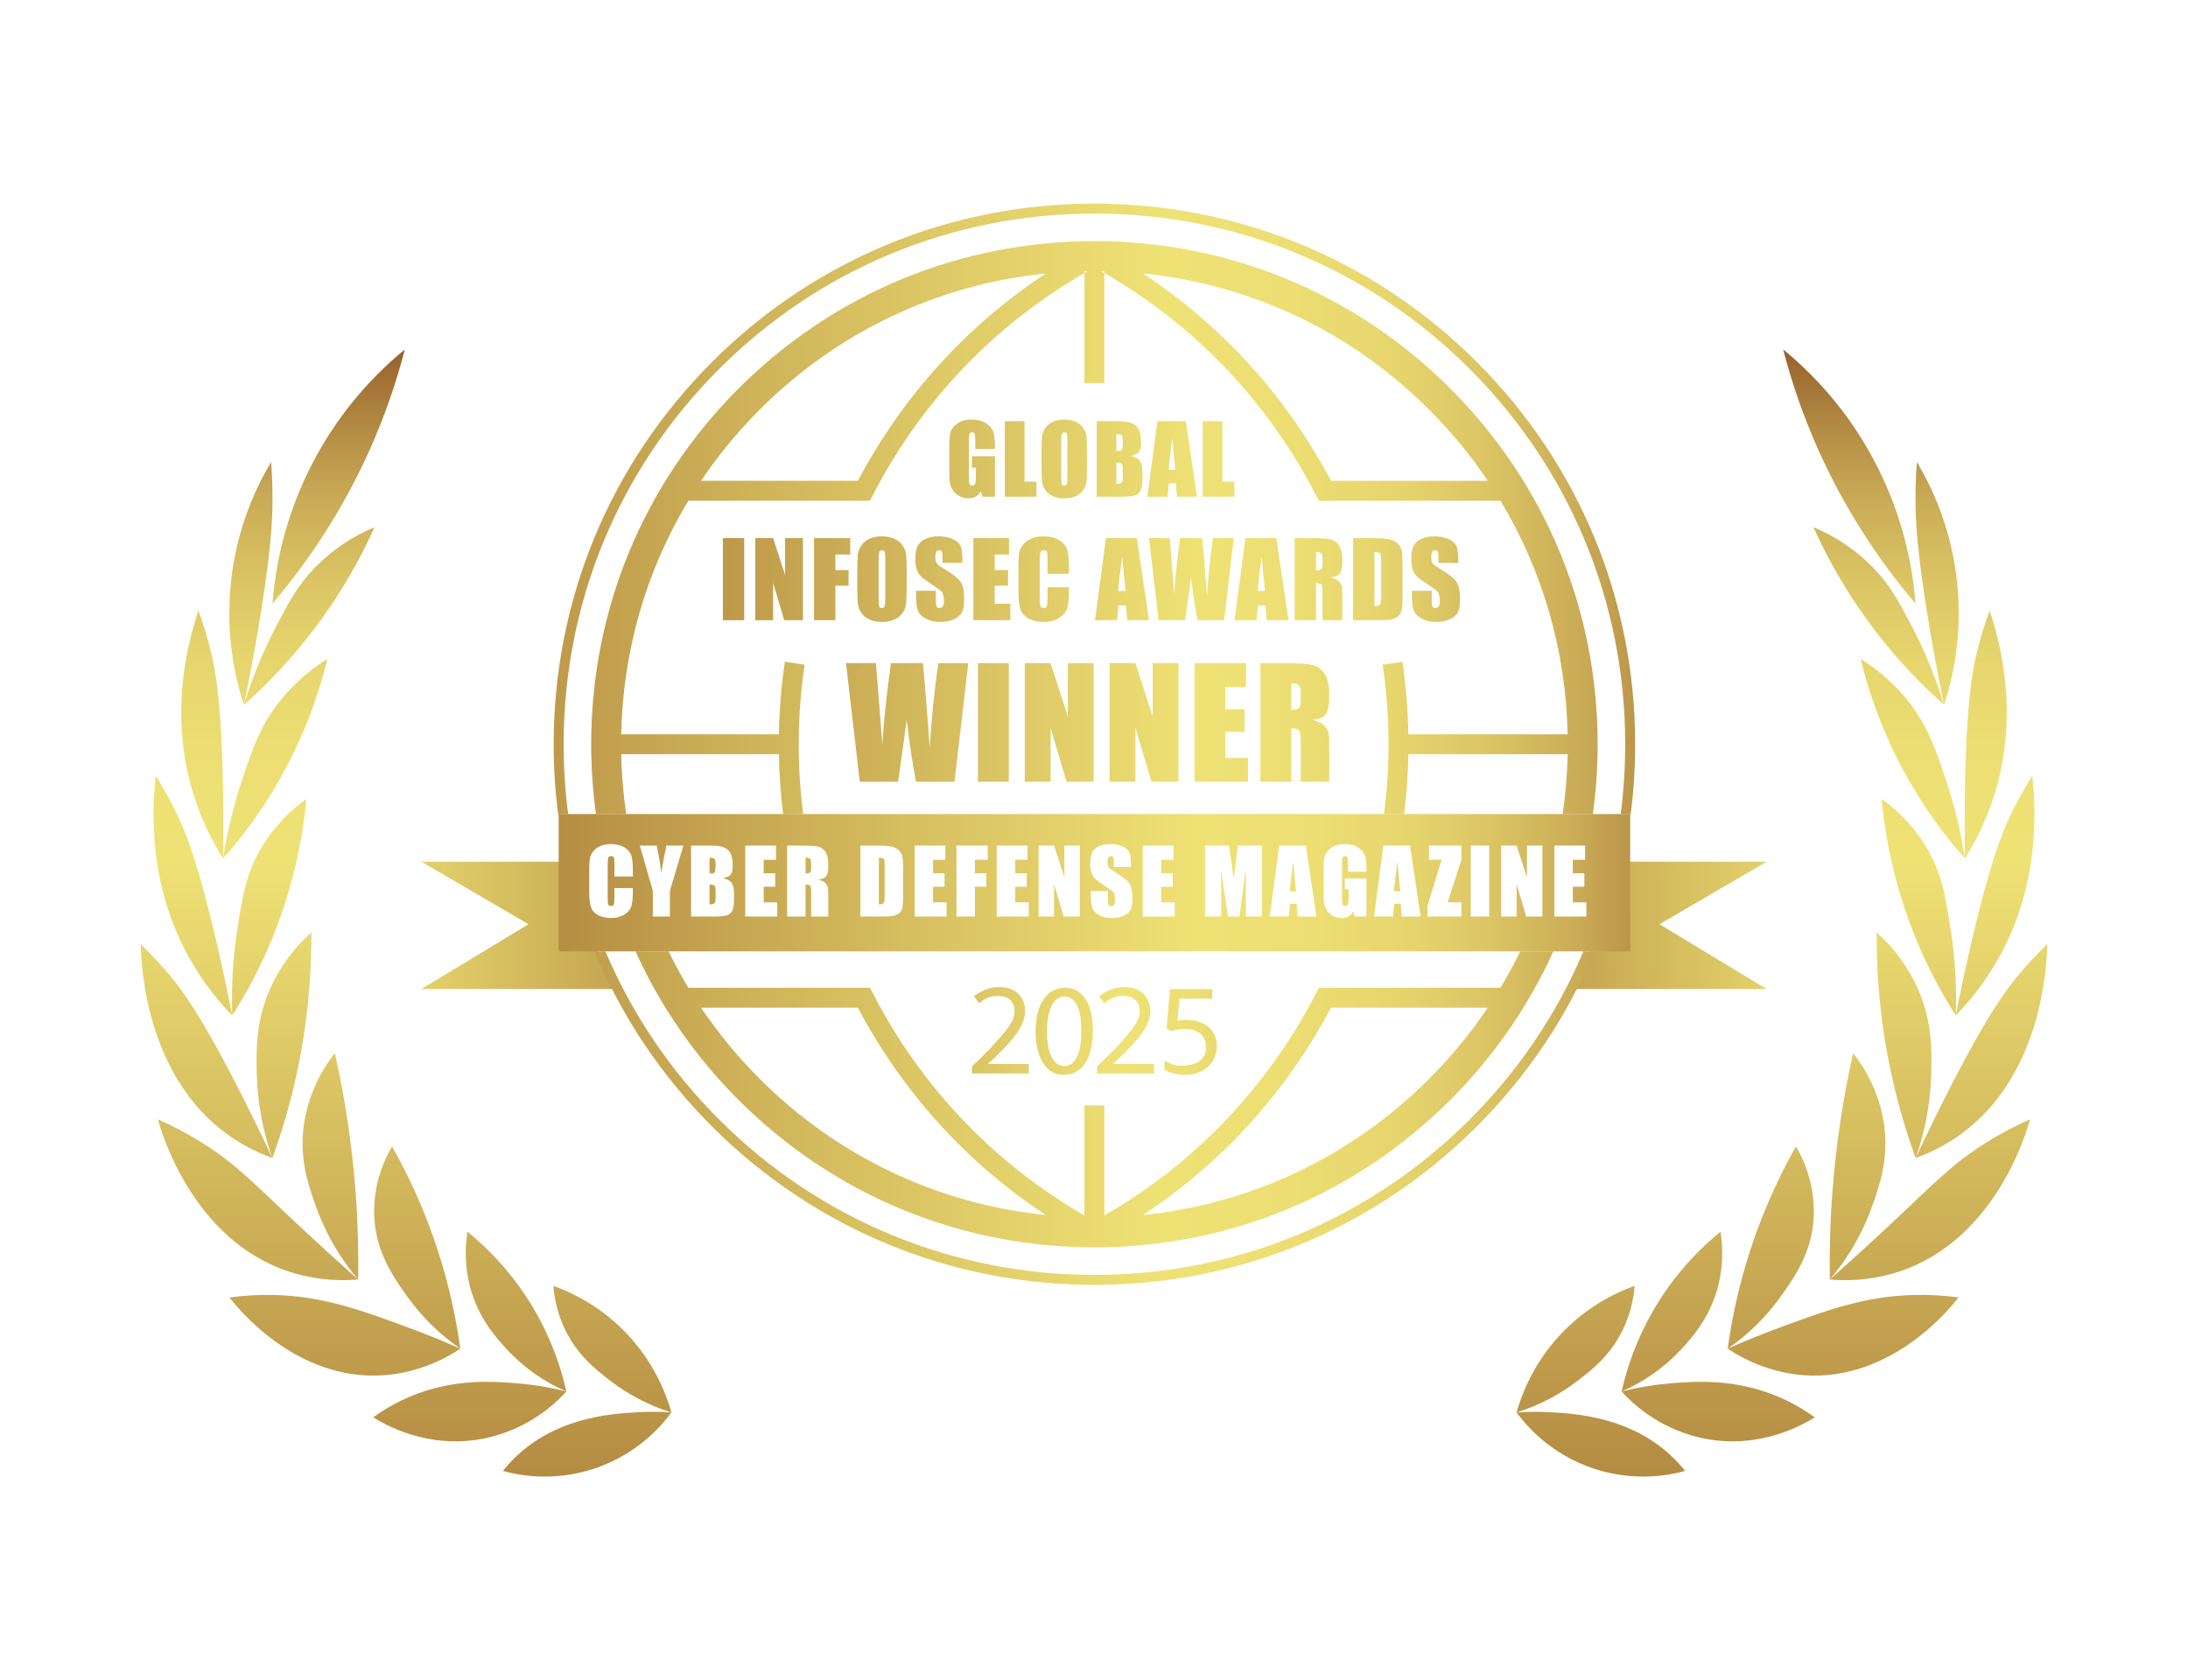
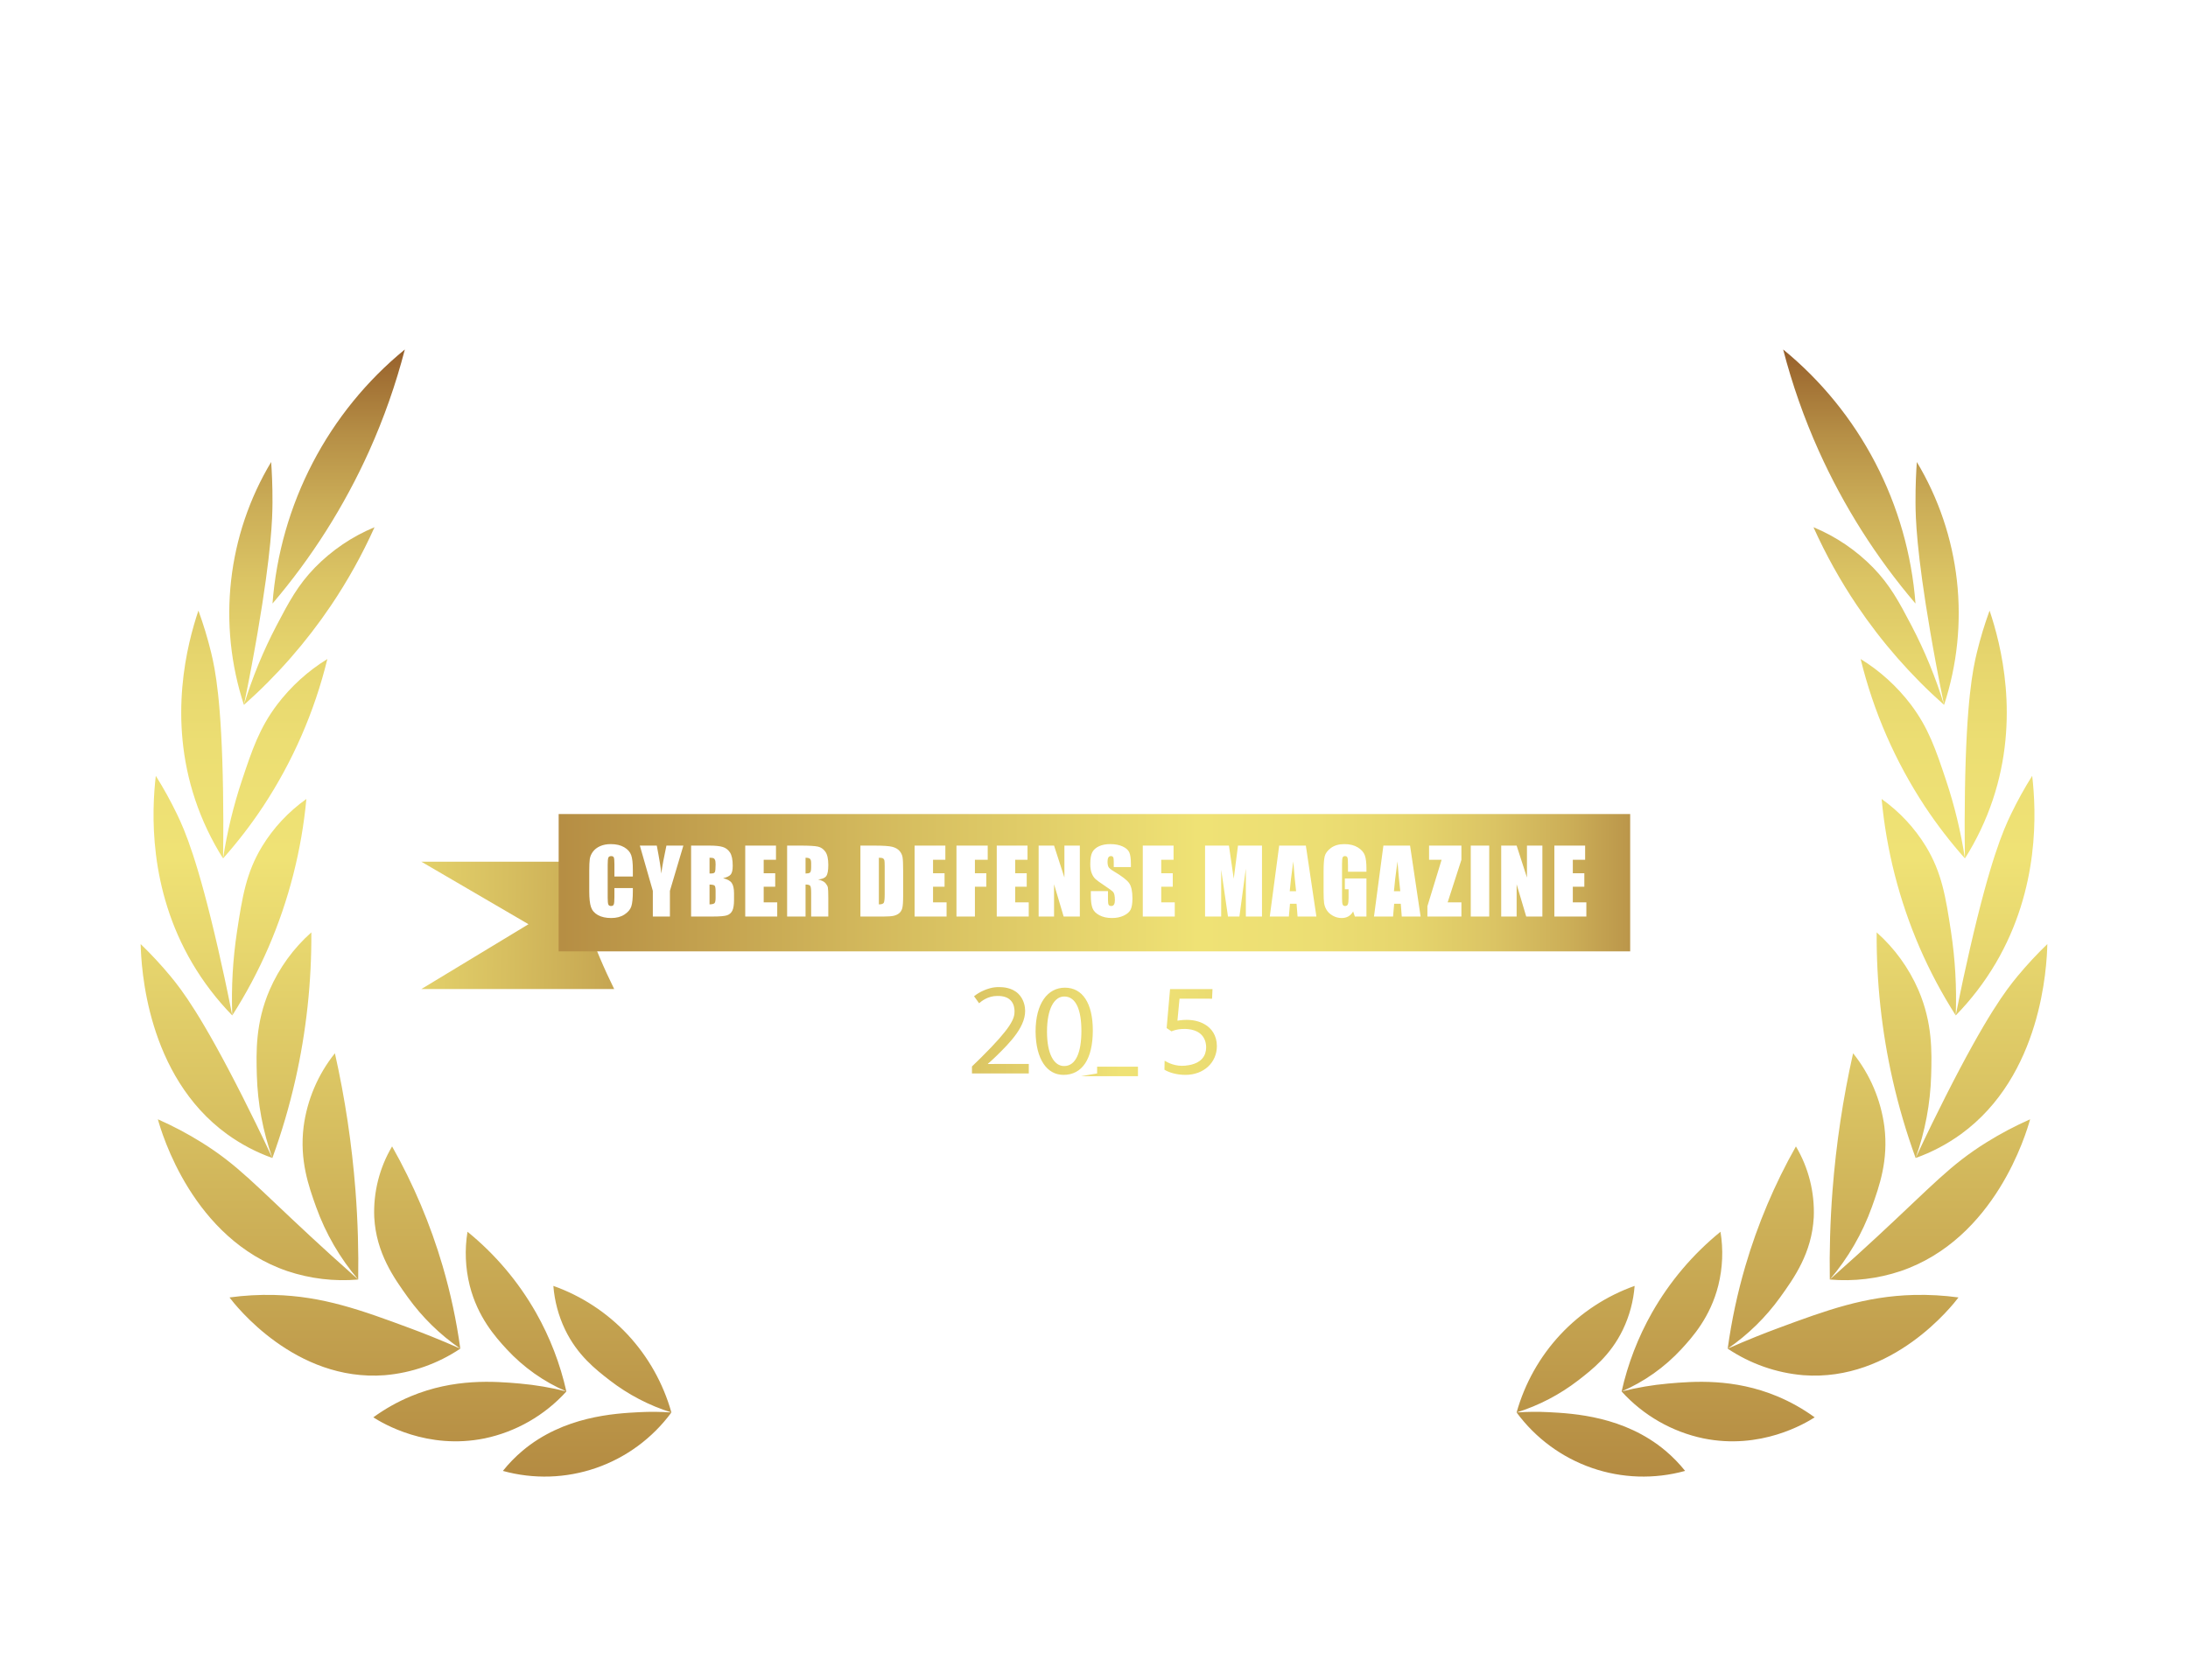
<svg xmlns="http://www.w3.org/2000/svg" xmlns:xlink="http://www.w3.org/1999/xlink" id="_Слой_1" data-name="Слой 1" viewBox="0 0 815 626">
  <defs>
    <linearGradient id="_Безымянный_градиент_16" data-name="Безымянный градиент 16" x1="-47.414" y1="346.322" x2="214.105" y2="341.578" gradientTransform="translate(222.505) rotate(-180) scale(1 -1)" gradientUnits="userSpaceOnUse">
      <stop offset="0" stop-color="#b48b42" />
      <stop offset=".313" stop-color="#d7bf60" />
      <stop offset=".549" stop-color="#efe275" />
      <stop offset=".649" stop-color="#ecde73" />
      <stop offset=".727" stop-color="#e6d56d" />
      <stop offset=".796" stop-color="#dbc464" />
      <stop offset=".862" stop-color="#cbad57" />
      <stop offset=".924" stop-color="#b68f46" />
      <stop offset=".983" stop-color="#9e6b31" />
      <stop offset="1" stop-color="#965f2b" />
    </linearGradient>
    <linearGradient id="_Безымянный_градиент_16-2" data-name="Безымянный градиент 16" x1="545.08" y1="346.322" x2="806.6" y2="341.578" gradientTransform="matrix(1,0,0,1,0,0)" xlink:href="#_Безымянный_градиент_16" />
    <linearGradient id="_Безымянный_градиент_16-3" data-name="Безымянный градиент 16" x1="263.769" y1="384.115" x2="543.346" y2="384.115" gradientTransform="matrix(1,0,0,1,0,0)" xlink:href="#_Безымянный_градиент_16" />
    <linearGradient id="_Безымянный_градиент_16-4" data-name="Безымянный градиент 16" x1="162.654" y1="277.285" x2="654.711" y2="277.285" gradientTransform="matrix(1,0,0,1,0,0)" xlink:href="#_Безымянный_градиент_16" />
    <linearGradient id="_Безымянный_градиент_16-5" data-name="Безымянный градиент 16" x1="201.677" y1="328.865" x2="647.245" y2="328.865" gradientTransform="matrix(1,0,0,1,0,0)" xlink:href="#_Безымянный_градиент_16" />
    <linearGradient id="_Безымянный_градиент_16-6" data-name="Безымянный градиент 16" x1="238.522" y1="223.786" x2="616.195" y2="223.786" gradientTransform="matrix(1,0,0,1,0,0)" xlink:href="#_Безымянный_градиент_16" />
    <linearGradient id="_Безымянный_градиент_152" data-name="Безымянный градиент 152" x1="151.238" y1="-1366.92" x2="151.238" y2="-946.986" gradientTransform="translate(0 -816.785) scale(1 -1)" gradientUnits="userSpaceOnUse">
      <stop offset="0" stop-color="#b48b42" />
      <stop offset=".313" stop-color="#d7bf60" />
      <stop offset=".549" stop-color="#efe275" />
      <stop offset=".649" stop-color="#ecde73" />
      <stop offset=".727" stop-color="#e6d56d" />
      <stop offset=".796" stop-color="#dbc464" />
      <stop offset=".862" stop-color="#cbad57" />
      <stop offset=".924" stop-color="#b68f46" />
      <stop offset=".983" stop-color="#9e6b31" />
      <stop offset="1" stop-color="#965f2b" />
    </linearGradient>
    <linearGradient id="_Безымянный_градиент_152-2" data-name="Безымянный градиент 152" x1="888.343" y1="-1366.92" x2="888.343" y2="-946.986" gradientTransform="translate(1552.105 -816.785) rotate(-180)" xlink:href="#_Безымянный_градиент_152" />
  </defs>
  <g>
    <path d="M211.693,321.042h-54.752l39.915,23.295-39.915,24.159h71.836c-3.637-7.37-7.309-15.831-10.625-25.338-2.741-7.858-4.84-15.285-6.459-22.116Z" fill="url(#_Безымянный_градиент_16)" />
-     <path d="M603.307,321.042h54.752s-39.915,23.295-39.915,23.295l39.915,24.159h-71.836c3.637-7.37,7.309-15.831,10.625-25.338,2.741-7.858,4.84-15.285,6.459-22.116Z" fill="url(#_Безымянный_градиент_16-2)" />
-     <path d="M362.045,399.936v-2.611c.765-.729,1.933-1.851,3.336-3.239,11.375-11.256,12.596-14.661,12.519-17.376-.021-.738-.096-2.534-1.355-3.914-1.606-1.762-4.133-1.741-5.176-1.733-3.412.027-5.825,1.969-6.667,2.72-.628-.871-1.256-1.742-1.883-2.612.856-.683,2.159-1.578,3.904-2.284,1.003-.406,2.885-1.146,5.354-1.123,1.287.012,4.785.044,7.279,2.524,1.939,1.929,2.314,4.386,2.409,5.068.931,6.715-5.646,13.179-10.623,18.072-1.321,1.298-2.452,2.289-3.149,2.883v.097c5.072-.004,10.144-.009,15.217-.013v3.542h-21.163ZM408.662,399.936v-2.611c.765-.729,1.933-1.851,3.336-3.239,11.375-11.256,12.596-14.661,12.519-17.376-.021-.738-.096-2.534-1.355-3.914-1.606-1.762-4.133-1.741-5.176-1.733-3.412.027-5.825,1.969-6.667,2.72-.628-.871-1.256-1.742-1.883-2.612.856-.683,2.159-1.578,3.904-2.284,1.003-.406,2.885-1.146,5.354-1.123,1.287.012,4.785.044,7.279,2.524,1.939,1.929,2.314,4.386,2.409,5.068.931,6.715-5.646,13.179-10.623,18.072-1.321,1.298-2.452,2.289-3.149,2.883v.097c5.072-.004,10.144-.009,15.217-.013v3.542h-21.163ZM407.061,383.885c0,10.684-3.964,16.582-10.926,16.582-6.14,0-10.297-5.753-10.394-16.147,0-10.539,4.544-16.34,10.926-16.34,6.623,0,10.394,5.898,10.394,15.905ZM389.995,384.369c0,8.17,2.514,12.811,6.382,12.811,4.351,0,6.43-5.076,6.43-13.102,0-7.735-1.982-12.811-6.382-12.811-3.723,0-6.43,4.545-6.43,13.102ZM451.473,372.087c-4.038-.006-8.077-.011-12.115-.017-.26,2.737-.52,5.475-.781,8.212.534-.097,1.281-.209,2.181-.27 0,0,.65-.044,1.248-.044,2.417,0,4.835.532,6.768,1.692,2.466,1.402,4.496,4.11,4.496,8.074,0,6.14-4.883,10.732-11.7,10.732-3.432,0-6.333-.967-7.832-1.934.022-1.114.045-2.228.067-3.343,1.129.694,4.001,2.235,7.716,1.844,1.293-.136,5.239-.552,6.938-3.549.833-1.47.819-3.02.809-3.468-.01-.492-.069-2.246-1.185-3.815-2.188-3.074-6.619-2.881-7.776-2.831-1.741.076-3.119.535-3.957.88-.598-.408-1.196-.816-1.794-1.225.425-4.838.849-9.677,1.274-14.515h15.812c-.057,1.192-.113,2.384-.17,3.576Z" fill="url(#_Безымянный_градиент_16-3)" />
-     <path d="M609.077,277.285c0-53.8-20.953-104.385-58.997-142.422-38.045-38.045-88.622-58.997-142.422-58.997s-104.385,20.953-142.422,58.997c-38.045,38.037-58.997,88.622-58.997,142.422,0,9.281.624,18.473,1.856,27.516v-1.522h3.542c-1.121-8.546-1.685-17.226-1.685-25.994,0-52.812,20.567-102.455,57.906-139.801,37.347-37.339,86.989-57.906,139.801-57.906s102.455,20.567,139.801,57.906c37.339,37.347,57.906,86.989,57.906,139.801,0,8.769-.564,17.448-1.685,25.994h3.542v1.522c1.232-9.043,1.856-18.235,1.856-27.516ZM547.459,417.086c-37.347,37.339-86.989,57.906-139.801,57.906s-102.455-20.567-139.801-57.906c-18.287-18.287-32.543-39.522-42.336-62.635h-4.024c9.986,24.108,24.732,46.249,43.739,65.256,38.037,38.045,88.622,58.997,142.422,58.997s104.378-20.953,142.422-58.997c19.007-19.007,33.753-41.148,43.739-65.256h-4.024c-9.793,23.113-24.049,44.348-42.336,62.635ZM540.205,144.737c-35.409-35.401-82.482-54.899-132.547-54.899s-97.138,19.497-132.547,54.899c-35.401,35.409-54.899,82.482-54.899,132.547,0,8.776.601,17.456,1.775,25.994h11.256c-1.078-7.327-1.697-14.764-1.852-22.282h58.739c.064,3.626.225,7.432.51,11.401.273,3.795.637,7.426,1.066,10.88h7.469c-.985-7.669-1.659-16.383-1.655-25.964.004-11.101.917-21.076,2.187-29.667l-7.344-1.088c-1.322,8.919-2.07,17.988-2.233,27.013h-58.735c.639-31.132,9.301-60.929,25.01-87.012h67.629l3.035-5.743c17.929-33.143,44.361-60.32,76.877-79.082v-.713c.423-.009.846-.01,1.27-.015-.425.241-.847.485-1.27.729v41.002h7.424v-41.002c-.422-.244-.845-.488-1.269-.728.423.006.847.007,1.269.015v.713c32.506,18.757,58.931,45.923,76.86,79.052l3.052,5.774h67.631c15.709,26.083,24.371,55.88,25.01,87.012h-59.314c-.162-9.025-.91-18.095-2.233-27.014l-7.345,1.09c1.271,8.586,2.186,18.562,2.188,29.666.001,9.585-.677,18.299-1.666,25.964h7.479c.429-3.453.793-7.081,1.066-10.873.286-3.971.446-7.78.51-11.408h59.319c-.154,7.518-.774,14.955-1.852,22.282h11.256c1.173-8.539,1.775-17.218,1.775-25.994,0-50.065-19.497-97.138-54.899-132.547ZM319.554,179.135h-58.418c6.342-9.425,13.64-18.307,21.852-26.52,28.995-28.995,66.31-46.641,106.562-50.721-29.412,19.387-53.371,45.775-69.997,77.241ZM495.759,179.135c-.325-.615-.648-1.232-.978-1.843l-.1-.19-.003.002c-16.576-30.572-40.137-56.24-68.914-75.209,40.253,4.08,77.57,21.726,106.565,50.721,8.212,8.212,15.51,17.095,21.852,26.52h-58.421ZM558.902,368.013h-67.621l-3.035,5.743c-17.928,33.142-44.361,60.32-76.877,79.082v-41.002h-7.425v41.002c-32.5-18.754-58.922-45.914-76.851-79.035l-3.061-5.791h-67.618c-2.661-4.42-5.127-8.942-7.379-13.563h-12.31c9.207,20.366,22.111,39.106,38.386,55.381,35.409,35.401,82.482,54.899,132.547,54.899s97.138-19.497,132.547-54.899c16.275-16.275,29.179-35.015,38.386-55.381h-12.31c-2.252,4.621-4.718,9.144-7.379,13.563ZM261.144,375.438h58.41c.331.626.659,1.253.996,1.875l.084.159.003-.001c16.574,30.569,40.132,56.235,68.906,75.203-40.249-4.082-77.562-21.727-106.554-50.72-8.213-8.213-15.506-17.095-21.844-26.516ZM532.327,401.954c-28.994,28.994-66.308,46.639-106.558,50.72,29.409-19.387,53.366-45.773,69.99-77.236h58.413c-6.338,9.421-13.631,18.302-21.844,26.516Z" fill="url(#_Безымянный_градиент_16-4)" />
+     <path d="M362.045,399.936v-2.611c.765-.729,1.933-1.851,3.336-3.239,11.375-11.256,12.596-14.661,12.519-17.376-.021-.738-.096-2.534-1.355-3.914-1.606-1.762-4.133-1.741-5.176-1.733-3.412.027-5.825,1.969-6.667,2.72-.628-.871-1.256-1.742-1.883-2.612.856-.683,2.159-1.578,3.904-2.284,1.003-.406,2.885-1.146,5.354-1.123,1.287.012,4.785.044,7.279,2.524,1.939,1.929,2.314,4.386,2.409,5.068.931,6.715-5.646,13.179-10.623,18.072-1.321,1.298-2.452,2.289-3.149,2.883v.097c5.072-.004,10.144-.009,15.217-.013v3.542h-21.163ZM408.662,399.936v-2.611v.097c5.072-.004,10.144-.009,15.217-.013v3.542h-21.163ZM407.061,383.885c0,10.684-3.964,16.582-10.926,16.582-6.14,0-10.297-5.753-10.394-16.147,0-10.539,4.544-16.34,10.926-16.34,6.623,0,10.394,5.898,10.394,15.905ZM389.995,384.369c0,8.17,2.514,12.811,6.382,12.811,4.351,0,6.43-5.076,6.43-13.102,0-7.735-1.982-12.811-6.382-12.811-3.723,0-6.43,4.545-6.43,13.102ZM451.473,372.087c-4.038-.006-8.077-.011-12.115-.017-.26,2.737-.52,5.475-.781,8.212.534-.097,1.281-.209,2.181-.27 0,0,.65-.044,1.248-.044,2.417,0,4.835.532,6.768,1.692,2.466,1.402,4.496,4.11,4.496,8.074,0,6.14-4.883,10.732-11.7,10.732-3.432,0-6.333-.967-7.832-1.934.022-1.114.045-2.228.067-3.343,1.129.694,4.001,2.235,7.716,1.844,1.293-.136,5.239-.552,6.938-3.549.833-1.47.819-3.02.809-3.468-.01-.492-.069-2.246-1.185-3.815-2.188-3.074-6.619-2.881-7.776-2.831-1.741.076-3.119.535-3.957.88-.598-.408-1.196-.816-1.794-1.225.425-4.838.849-9.677,1.274-14.515h15.812c-.057,1.192-.113,2.384-.17,3.576Z" fill="url(#_Безымянный_градиент_16-3)" />
    <path d="M266.32,320.341c-.148-.334-.349-.542-.594-.631-.245-.082-.72-.134-1.433-.141v5.873c.297-.007.527-.015.691-.015.676,0,1.106-.163,1.284-.497.186-.334.282-1.284.282-2.851,0-.824-.074-1.403-.23-1.737ZM266.186,329.963c-.238-.238-.869-.379-1.893-.408v7.395c.973-.03,1.589-.186,1.856-.46.267-.267.401-.936.401-2.005v-2.465c0-1.129-.119-1.819-.364-2.057ZM266.186,329.963c-.238-.238-.869-.379-1.893-.408v7.395c.973-.03,1.589-.186,1.856-.46.267-.267.401-.936.401-2.005v-2.465c0-1.129-.119-1.819-.364-2.057ZM266.32,320.341c-.148-.334-.349-.542-.594-.631-.245-.082-.72-.134-1.433-.141v5.873c.297-.007.527-.015.691-.015.676,0,1.106-.163,1.284-.497.186-.334.282-1.284.282-2.851,0-.824-.074-1.403-.23-1.737ZM266.32,320.341c-.148-.334-.349-.542-.594-.631-.245-.082-.72-.134-1.433-.141v5.873c.297-.007.527-.015.691-.015.676,0,1.106-.163,1.284-.497.186-.334.282-1.284.282-2.851,0-.824-.074-1.403-.23-1.737ZM266.186,329.963c-.238-.238-.869-.379-1.893-.408v7.395c.973-.03,1.589-.186,1.856-.46.267-.267.401-.936.401-2.005v-2.465c0-1.129-.119-1.819-.364-2.057ZM301.699,319.955c-.297-.26-.846-.386-1.641-.386v5.873c.772,0,1.314-.104,1.626-.319.312-.208.46-.898.46-2.064v-1.455c0-.832-.148-1.381-.446-1.648ZM301.699,319.955c-.297-.26-.846-.386-1.641-.386v5.873c.772,0,1.314-.104,1.626-.319.312-.208.46-.898.46-2.064v-1.455c0-.832-.148-1.381-.446-1.648ZM266.186,329.963c-.238-.238-.869-.379-1.893-.408v7.395c.973-.03,1.589-.186,1.856-.46.267-.267.401-.936.401-2.005v-2.465c0-1.129-.119-1.819-.364-2.057ZM266.32,320.341c-.148-.334-.349-.542-.594-.631-.245-.082-.72-.134-1.433-.141v5.873c.297-.007.527-.015.691-.015.676,0,1.106-.163,1.284-.497.186-.334.282-1.284.282-2.851,0-.824-.074-1.403-.23-1.737ZM266.32,320.341c-.148-.334-.349-.542-.594-.631-.245-.082-.72-.134-1.433-.141v5.873c.297-.007.527-.015.691-.015.676,0,1.106-.163,1.284-.497.186-.334.282-1.284.282-2.851,0-.824-.074-1.403-.23-1.737ZM266.186,329.963c-.238-.238-.869-.379-1.893-.408v7.395c.973-.03,1.589-.186,1.856-.46.267-.267.401-.936.401-2.005v-2.465c0-1.129-.119-1.819-.364-2.057ZM301.699,319.955c-.297-.26-.846-.386-1.641-.386v5.873c.772,0,1.314-.104,1.626-.319.312-.208.46-.898.46-2.064v-1.455c0-.832-.148-1.381-.446-1.648ZM329.423,320.541c-.074-.334-.252-.579-.52-.742-.275-.156-.787-.23-1.537-.23v17.381c.988,0,1.596-.2,1.827-.594.23-.401.342-1.478.342-3.245v-10.261c0-1.203-.037-1.968-.111-2.309ZM329.423,320.541c-.074-.334-.252-.579-.52-.742-.275-.156-.787-.23-1.537-.23v17.381c.988,0,1.596-.2,1.827-.594.23-.401.342-1.478.342-3.245v-10.261c0-1.203-.037-1.968-.111-2.309ZM301.699,319.955c-.297-.26-.846-.386-1.641-.386v5.873c.772,0,1.314-.104,1.626-.319.312-.208.46-.898.46-2.064v-1.455c0-.832-.148-1.381-.446-1.648ZM266.186,329.963c-.238-.238-.869-.379-1.893-.408v7.395c.973-.03,1.589-.186,1.856-.46.267-.267.401-.936.401-2.005v-2.465c0-1.129-.119-1.819-.364-2.057ZM266.32,320.341c-.148-.334-.349-.542-.594-.631-.245-.082-.72-.134-1.433-.141v5.873c.297-.007.527-.015.691-.015.676,0,1.106-.163,1.284-.497.186-.334.282-1.284.282-2.851,0-.824-.074-1.403-.23-1.737ZM266.32,320.341c-.148-.334-.349-.542-.594-.631-.245-.082-.72-.134-1.433-.141v5.873c.297-.007.527-.015.691-.015.676,0,1.106-.163,1.284-.497.186-.334.282-1.284.282-2.851,0-.824-.074-1.403-.23-1.737ZM266.186,329.963c-.238-.238-.869-.379-1.893-.408v7.395c.973-.03,1.589-.186,1.856-.46.267-.267.401-.936.401-2.005v-2.465c0-1.129-.119-1.819-.364-2.057ZM301.699,319.955c-.297-.26-.846-.386-1.641-.386v5.873c.772,0,1.314-.104,1.626-.319.312-.208.46-.898.46-2.064v-1.455c0-.832-.148-1.381-.446-1.648ZM329.423,320.541c-.074-.334-.252-.579-.52-.742-.275-.156-.787-.23-1.537-.23v17.381c.988,0,1.596-.2,1.827-.594.23-.401.342-1.478.342-3.245v-10.261c0-1.203-.037-1.968-.111-2.309ZM329.423,320.541c-.074-.334-.252-.579-.52-.742-.275-.156-.787-.23-1.537-.23v17.381c.988,0,1.596-.2,1.827-.594.23-.401.342-1.478.342-3.245v-10.261c0-1.203-.037-1.968-.111-2.309ZM301.699,319.955c-.297-.26-.846-.386-1.641-.386v5.873c.772,0,1.314-.104,1.626-.319.312-.208.46-.898.46-2.064v-1.455c0-.832-.148-1.381-.446-1.648ZM266.186,329.963c-.238-.238-.869-.379-1.893-.408v7.395c.973-.03,1.589-.186,1.856-.46.267-.267.401-.936.401-2.005v-2.465c0-1.129-.119-1.819-.364-2.057ZM266.32,320.341c-.148-.334-.349-.542-.594-.631-.245-.082-.72-.134-1.433-.141v5.873c.297-.007.527-.015.691-.015.676,0,1.106-.163,1.284-.497.186-.334.282-1.284.282-2.851,0-.824-.074-1.403-.23-1.737ZM266.32,320.341c-.148-.334-.349-.542-.594-.631-.245-.082-.72-.134-1.433-.141v5.873c.297-.007.527-.015.691-.015.676,0,1.106-.163,1.284-.497.186-.334.282-1.284.282-2.851,0-.824-.074-1.403-.23-1.737ZM266.186,329.963c-.238-.238-.869-.379-1.893-.408v7.395c.973-.03,1.589-.186,1.856-.46.267-.267.401-.936.401-2.005v-2.465c0-1.129-.119-1.819-.364-2.057ZM301.699,319.955c-.297-.26-.846-.386-1.641-.386v5.873c.772,0,1.314-.104,1.626-.319.312-.208.46-.898.46-2.064v-1.455c0-.832-.148-1.381-.446-1.648ZM329.423,320.541c-.074-.334-.252-.579-.52-.742-.275-.156-.787-.23-1.537-.23v17.381c.988,0,1.596-.2,1.827-.594.23-.401.342-1.478.342-3.245v-10.261c0-1.203-.037-1.968-.111-2.309ZM329.423,320.541c-.074-.334-.252-.579-.52-.742-.275-.156-.787-.23-1.537-.23v17.381c.988,0,1.596-.2,1.827-.594.23-.401.342-1.478.342-3.245v-10.261c0-1.203-.037-1.968-.111-2.309ZM301.699,319.955c-.297-.26-.846-.386-1.641-.386v5.873c.772,0,1.314-.104,1.626-.319.312-.208.46-.898.46-2.064v-1.455c0-.832-.148-1.381-.446-1.648ZM266.186,329.963c-.238-.238-.869-.379-1.893-.408v7.395c.973-.03,1.589-.186,1.856-.46.267-.267.401-.936.401-2.005v-2.465c0-1.129-.119-1.819-.364-2.057ZM266.32,320.341c-.148-.334-.349-.542-.594-.631-.245-.082-.72-.134-1.433-.141v5.873c.297-.007.527-.015.691-.015.676,0,1.106-.163,1.284-.497.186-.334.282-1.284.282-2.851,0-.824-.074-1.403-.23-1.737ZM266.32,320.341c-.148-.334-.349-.542-.594-.631-.245-.082-.72-.134-1.433-.141v5.873c.297-.007.527-.015.691-.015.676,0,1.106-.163,1.284-.497.186-.334.282-1.284.282-2.851,0-.824-.074-1.403-.23-1.737ZM266.186,329.963c-.238-.238-.869-.379-1.893-.408v7.395c.973-.03,1.589-.186,1.856-.46.267-.267.401-.936.401-2.005v-2.465c0-1.129-.119-1.819-.364-2.057ZM301.699,319.955c-.297-.26-.846-.386-1.641-.386v5.873c.772,0,1.314-.104,1.626-.319.312-.208.46-.898.46-2.064v-1.455c0-.832-.148-1.381-.446-1.648ZM329.423,320.541c-.074-.334-.252-.579-.52-.742-.275-.156-.787-.23-1.537-.23v17.381c.988,0,1.596-.2,1.827-.594.23-.401.342-1.478.342-3.245v-10.261c0-1.203-.037-1.968-.111-2.309ZM329.423,320.541c-.074-.334-.252-.579-.52-.742-.275-.156-.787-.23-1.537-.23v17.381c.988,0,1.596-.2,1.827-.594.23-.401.342-1.478.342-3.245v-10.261c0-1.203-.037-1.968-.111-2.309ZM301.699,319.955c-.297-.26-.846-.386-1.641-.386v5.873c.772,0,1.314-.104,1.626-.319.312-.208.46-.898.46-2.064v-1.455c0-.832-.148-1.381-.446-1.648ZM266.186,329.963c-.238-.238-.869-.379-1.893-.408v7.395c.973-.03,1.589-.186,1.856-.46.267-.267.401-.936.401-2.005v-2.465c0-1.129-.119-1.819-.364-2.057ZM266.32,320.341c-.148-.334-.349-.542-.594-.631-.245-.082-.72-.134-1.433-.141v5.873c.297-.007.527-.015.691-.015.676,0,1.106-.163,1.284-.497.186-.334.282-1.284.282-2.851,0-.824-.074-1.403-.23-1.737ZM266.32,320.341c-.148-.334-.349-.542-.594-.631-.245-.082-.72-.134-1.433-.141v5.873c.297-.007.527-.015.691-.015.676,0,1.106-.163,1.284-.497.186-.334.282-1.284.282-2.851,0-.824-.074-1.403-.23-1.737ZM266.186,329.963c-.238-.238-.869-.379-1.893-.408v7.395c.973-.03,1.589-.186,1.856-.46.267-.267.401-.936.401-2.005v-2.465c0-1.129-.119-1.819-.364-2.057ZM301.699,319.955c-.297-.26-.846-.386-1.641-.386v5.873c.772,0,1.314-.104,1.626-.319.312-.208.46-.898.46-2.064v-1.455c0-.832-.148-1.381-.446-1.648ZM329.423,320.541c-.074-.334-.252-.579-.52-.742-.275-.156-.787-.23-1.537-.23v17.381c.988,0,1.596-.2,1.827-.594.23-.401.342-1.478.342-3.245v-10.261c0-1.203-.037-1.968-.111-2.309ZM481.727,320.935c-.705,5.064-1.143,8.761-1.322,11.1h2.369c-.349-2.992-.698-6.69-1.047-11.1ZM481.727,320.935c-.705,5.064-1.143,8.761-1.322,11.1h2.369c-.349-2.992-.698-6.69-1.047-11.1ZM329.423,320.541c-.074-.334-.252-.579-.52-.742-.275-.156-.787-.23-1.537-.23v17.381c.988,0,1.596-.2,1.827-.594.23-.401.342-1.478.342-3.245v-10.261c0-1.203-.037-1.968-.111-2.309ZM301.699,319.955c-.297-.26-.846-.386-1.641-.386v5.873c.772,0,1.314-.104,1.626-.319.312-.208.46-.898.46-2.064v-1.455c0-.832-.148-1.381-.446-1.648ZM266.186,329.963c-.238-.238-.869-.379-1.893-.408v7.395c.973-.03,1.589-.186,1.856-.46.267-.267.401-.936.401-2.005v-2.465c0-1.129-.119-1.819-.364-2.057ZM266.32,320.341c-.148-.334-.349-.542-.594-.631-.245-.082-.72-.134-1.433-.141v5.873c.297-.007.527-.015.691-.015.676,0,1.106-.163,1.284-.497.186-.334.282-1.284.282-2.851,0-.824-.074-1.403-.23-1.737ZM266.32,320.341c-.148-.334-.349-.542-.594-.631-.245-.082-.72-.134-1.433-.141v5.873c.297-.007.527-.015.691-.015.676,0,1.106-.163,1.284-.497.186-.334.282-1.284.282-2.851,0-.824-.074-1.403-.23-1.737ZM266.186,329.963c-.238-.238-.869-.379-1.893-.408v7.395c.973-.03,1.589-.186,1.856-.46.267-.267.401-.936.401-2.005v-2.465c0-1.129-.119-1.819-.364-2.057ZM301.699,319.955c-.297-.26-.846-.386-1.641-.386v5.873c.772,0,1.314-.104,1.626-.319.312-.208.46-.898.46-2.064v-1.455c0-.832-.148-1.381-.446-1.648ZM329.423,320.541c-.074-.334-.252-.579-.52-.742-.275-.156-.787-.23-1.537-.23v17.381c.988,0,1.596-.2,1.827-.594.23-.401.342-1.478.342-3.245v-10.261c0-1.203-.037-1.968-.111-2.309ZM481.727,320.935c-.705,5.064-1.143,8.761-1.322,11.1h2.369c-.349-2.992-.698-6.69-1.047-11.1ZM520.537,320.935c-.698,5.064-1.136,8.761-1.314,11.1h2.361c-.349-2.992-.698-6.69-1.047-11.1ZM520.537,320.935c-.698,5.064-1.136,8.761-1.314,11.1h2.361c-.349-2.992-.698-6.69-1.047-11.1ZM481.727,320.935c-.705,5.064-1.143,8.761-1.322,11.1h2.369c-.349-2.992-.698-6.69-1.047-11.1ZM329.423,320.541c-.074-.334-.252-.579-.52-.742-.275-.156-.787-.23-1.537-.23v17.381c.988,0,1.596-.2,1.827-.594.23-.401.342-1.478.342-3.245v-10.261c0-1.203-.037-1.968-.111-2.309ZM301.699,319.955c-.297-.26-.846-.386-1.641-.386v5.873c.772,0,1.314-.104,1.626-.319.312-.208.46-.898.46-2.064v-1.455c0-.832-.148-1.381-.446-1.648ZM266.186,329.963c-.238-.238-.869-.379-1.893-.408v7.395c.973-.03,1.589-.186,1.856-.46.267-.267.401-.936.401-2.005v-2.465c0-1.129-.119-1.819-.364-2.057ZM266.32,320.341c-.148-.334-.349-.542-.594-.631-.245-.082-.72-.134-1.433-.141v5.873c.297-.007.527-.015.691-.015.676,0,1.106-.163,1.284-.497.186-.334.282-1.284.282-2.851,0-.824-.074-1.403-.23-1.737ZM266.32,320.341c-.148-.334-.349-.542-.594-.631-.245-.082-.72-.134-1.433-.141v5.873c.297-.007.527-.015.691-.015.676,0,1.106-.163,1.284-.497.186-.334.282-1.284.282-2.851,0-.824-.074-1.403-.23-1.737ZM266.186,329.963c-.238-.238-.869-.379-1.893-.408v7.395c.973-.03,1.589-.186,1.856-.46.267-.267.401-.936.401-2.005v-2.465c0-1.129-.119-1.819-.364-2.057ZM301.699,319.955c-.297-.26-.846-.386-1.641-.386v5.873c.772,0,1.314-.104,1.626-.319.312-.208.46-.898.46-2.064v-1.455c0-.832-.148-1.381-.446-1.648ZM329.423,320.541c-.074-.334-.252-.579-.52-.742-.275-.156-.787-.23-1.537-.23v17.381c.988,0,1.596-.2,1.827-.594.23-.401.342-1.478.342-3.245v-10.261c0-1.203-.037-1.968-.111-2.309ZM481.727,320.935c-.705,5.064-1.143,8.761-1.322,11.1h2.369c-.349-2.992-.698-6.69-1.047-11.1ZM520.537,320.935c-.698,5.064-1.136,8.761-1.314,11.1h2.361c-.349-2.992-.698-6.69-1.047-11.1ZM520.537,320.935c-.698,5.064-1.136,8.761-1.314,11.1h2.361c-.349-2.992-.698-6.69-1.047-11.1ZM481.727,320.935c-.705,5.064-1.143,8.761-1.322,11.1h2.369c-.349-2.992-.698-6.69-1.047-11.1ZM329.423,320.541c-.074-.334-.252-.579-.52-.742-.275-.156-.787-.23-1.537-.23v17.381c.988,0,1.596-.2,1.827-.594.23-.401.342-1.478.342-3.245v-10.261c0-1.203-.037-1.968-.111-2.309ZM301.699,319.955c-.297-.26-.846-.386-1.641-.386v5.873c.772,0,1.314-.104,1.626-.319.312-.208.46-.898.46-2.064v-1.455c0-.832-.148-1.381-.446-1.648ZM264.293,329.555v7.395c.973-.03,1.589-.186,1.856-.46.267-.267.401-.936.401-2.005v-2.465c0-1.129-.119-1.819-.364-2.057-.238-.238-.869-.379-1.893-.408ZM266.268,324.929c.186-.334.282-1.284.282-2.851,0-.824-.074-1.403-.23-1.737-.148-.334-.349-.542-.594-.631-.245-.082-.72-.134-1.433-.141v5.873c.297-.007.527-.015.691-.015.676,0,1.106-.163,1.284-.497ZM208.094,303.279v51.172h399.127v-51.172H208.094ZM235.729,326.555h-6.868v-4.596c0-1.336-.074-2.168-.223-2.502-.148-.327-.468-.497-.973-.497-.564,0-.921.2-1.077.609-.148.401-.23,1.27-.23,2.606v12.281c0,1.284.082,2.116.23,2.51.156.393.497.587,1.032.587.512,0,.846-.193,1.002-.587.156-.394.238-1.314.238-2.762v-3.326h6.868v1.032c0,2.732-.193,4.678-.579,5.821-.386,1.143-1.24,2.146-2.562,3.007-1.322.861-2.948,1.292-4.886,1.292-2.012,0-3.675-.364-4.982-1.099-1.307-.728-2.168-1.737-2.591-3.022-.431-1.292-.639-3.23-.639-5.821v-7.722c0-1.908.067-3.334.193-4.284.134-.95.52-1.871,1.166-2.755.653-.876,1.552-1.574,2.695-2.079,1.151-.505,2.472-.757,3.957-.757,2.027,0,3.698.394,5.012,1.173,1.322.78,2.183,1.76,2.599,2.925s.616,2.985.616,5.45v2.517ZM249.532,331.909v9.563h-6.363v-9.563l-4.834-16.862h6.311c.988,5.153,1.544,8.628,1.671,10.41.379-2.821,1.017-6.289,1.916-10.41h6.311l-5.012,16.862ZM273.418,335.265c0,1.789-.2,3.111-.609,3.972-.408.854-1.062,1.448-1.953,1.76-.891.319-2.717.475-5.479.475h-7.952v-26.425h6.853c2.168,0,3.809.163,4.923.505,1.114.334,2.02,1.017,2.703,2.042.683,1.032,1.025,2.688,1.025,4.967,0,1.544-.238,2.621-.72,3.23-.49.609-1.44,1.077-2.866,1.403,1.589.364,2.665.958,3.23,1.789s.846,2.109.846,3.831v2.45ZM289.507,341.472h-11.917v-26.425h11.456v5.286h-4.581v5.012h4.292v5.027h-4.292v5.814h5.041v5.286ZM307.483,329.035c.468.564.765,1.084.876,1.559.111.468.171,1.775.171,3.905v6.972h-6.385v-8.784c0-1.411-.111-2.287-.334-2.628-.223-.334-.802-.505-1.752-.505v11.917h-6.868v-26.425h4.863c3.237,0,5.435.119,6.586.371,1.143.252,2.079.891,2.807,1.923.72,1.025,1.084,2.665,1.084,4.915,0,2.057-.252,3.445-.765,4.15-.512.705-1.522,1.129-3.022,1.27,1.359.342,2.272.794,2.74,1.359ZM336.41,333.624c0,2.369-.111,3.957-.334,4.752-.223.802-.616,1.426-1.166,1.878-.557.453-1.247.765-2.057.95-.817.178-2.049.267-3.69.267h-8.672v-26.425h5.145c3.319,0,5.561.148,6.734.453,1.166.304,2.057.809,2.666,1.5.609.698.988,1.478,1.143,2.331.156.854.23,2.532.23,5.034v9.259ZM352.588,341.472h-11.909v-26.425h11.456v5.286h-4.589v5.012h4.292v5.027h-4.292v5.814h5.041v5.286ZM367.913,320.333h-4.767v5.012h4.24v5.027h-4.24v11.1h-6.875v-26.425h11.642v5.286ZM383.193,341.472h-11.917v-26.425h11.464v5.286h-4.589v5.012h4.292v5.027h-4.292v5.814h5.041v5.286ZM402.223,341.472h-6.029l-3.571-12.013v12.013h-5.747v-26.425h5.747l3.853,11.895v-11.895h5.747v26.425ZM421.156,338.873c-.445.898-1.292,1.641-2.554,2.25-1.262.601-2.732.906-4.41.906-1.841,0-3.408-.349-4.707-1.047s-2.153-1.581-2.554-2.658c-.408-1.084-.609-2.606-.609-4.589v-1.73h6.385v3.215c0,.987.089,1.626.267,1.908.178.282.497.423.958.423.453,0,.794-.178,1.017-.535.223-.364.334-.891.334-1.604,0-1.552-.208-2.569-.631-3.052-.438-.475-1.515-1.277-3.222-2.398-1.708-1.129-2.836-1.953-3.393-2.465s-1.017-1.218-1.381-2.123c-.364-.898-.542-2.057-.542-3.46,0-2.02.26-3.504.772-4.44.52-.936,1.351-1.663,2.51-2.198,1.151-.527,2.547-.787,4.173-.787,1.789,0,3.311.29,4.566.861,1.255.579,2.086,1.307,2.495,2.183.408.876.616,2.361.616,4.462v1.047h-6.385v-1.96c0-.913-.082-1.492-.245-1.745-.163-.252-.438-.379-.817-.379-.416,0-.728.171-.936.505-.215.342-.319.854-.319,1.537,0,.884.119,1.544.356,1.997.23.445.876.98,1.945,1.611,3.059,1.819,4.982,3.304,5.777,4.47s1.195,3.044,1.195,5.635c0,1.878-.223,3.267-.661,4.158ZM437.587,341.472h-11.917v-26.425h11.464v5.286h-4.589v5.012h4.292v5.027h-4.292v5.814h5.041v5.286ZM470.07,341.472h-6.007l-.007-17.842-2.391,17.842h-4.262l-2.524-17.433-.007,17.433h-6.007v-26.425h8.895c.26,1.589.535,3.46.817,5.613l.973,6.727,1.581-12.34h8.939v26.425ZM483.324,341.472l-.371-4.752h-2.458l-.416,4.752h-7.106l3.505-26.425h9.934l3.928,26.425h-7.016ZM508.984,324.773h-6.875v-2.398c0-1.515-.059-2.458-.193-2.844-.134-.379-.438-.572-.928-.572-.423,0-.713.163-.869.49-.148.327-.23,1.166-.23,2.517v12.682c0,1.188.082,1.968.23,2.339.156.379.46.564.913.564.505,0,.846-.208,1.025-.631.178-.431.267-1.255.267-2.487v-3.133h-1.388v-4.017h8.048v14.189h-4.321l-.631-1.893c-.468.817-1.062,1.426-1.775,1.834-.713.408-1.552.616-2.524.616-1.151,0-2.235-.282-3.245-.846-1.002-.557-1.767-1.247-2.294-2.079-.52-.824-.846-1.693-.98-2.606-.126-.906-.193-2.265-.193-4.084v-7.855c0-2.524.134-4.358.408-5.502.267-1.136,1.054-2.183,2.339-3.141,1.292-.95,2.962-1.426,5.004-1.426,2.012,0,3.683.416,5.012,1.24,1.329.824,2.19,1.812,2.599,2.948.401,1.136.601,2.784.601,4.952v1.143ZM522.133,341.472l-.364-4.752h-2.465l-.408,4.752h-7.106l3.504-26.425h9.934l3.928,26.425h-7.024ZM544.355,320.333l-5.123,15.852h5.123v5.286h-12.667v-3.839l5.286-17.3h-4.67v-5.286h12.05v5.286ZM554.713,341.472h-6.875v-26.425h6.875v26.425ZM574.515,341.472h-6.021l-3.571-12.013v12.013h-5.747v-26.425h5.747l3.846,11.895v-11.895h5.747v26.425ZM590.894,341.472h-11.917v-26.425h11.464v5.286h-4.589v5.012h4.292v5.027h-4.292v5.814h5.041v5.286ZM519.223,332.035h2.361c-.349-2.992-.698-6.69-1.047-11.1-.698,5.064-1.136,8.761-1.314,11.1ZM480.406,332.035h2.369c-.349-2.992-.698-6.69-1.047-11.1-.705,5.064-1.143,8.761-1.322,11.1ZM328.903,319.799c-.275-.156-.787-.23-1.537-.23v17.381c.988,0,1.596-.2,1.827-.594.23-.401.342-1.478.342-3.245v-10.261c0-1.203-.037-1.968-.111-2.309-.074-.334-.252-.579-.52-.742ZM300.058,319.569v5.873c.772,0,1.314-.104,1.626-.319.312-.208.46-.898.46-2.064v-1.455c0-.832-.148-1.381-.446-1.648-.297-.26-.846-.386-1.641-.386ZM264.293,329.555v7.395c.973-.03,1.589-.186,1.856-.46.267-.267.401-.936.401-2.005v-2.465c0-1.129-.119-1.819-.364-2.057-.238-.238-.869-.379-1.893-.408ZM265.726,319.71c-.245-.082-.72-.134-1.433-.141v5.873c.297-.007.527-.015.691-.015.676,0,1.106-.163,1.284-.497.186-.334.282-1.284.282-2.851,0-.824-.074-1.403-.23-1.737-.148-.334-.349-.542-.594-.631ZM266.32,320.341c-.148-.334-.349-.542-.594-.631-.245-.082-.72-.134-1.433-.141v5.873c.297-.007.527-.015.691-.015.676,0,1.106-.163,1.284-.497.186-.334.282-1.284.282-2.851,0-.824-.074-1.403-.23-1.737ZM266.186,329.963c-.238-.238-.869-.379-1.893-.408v7.395c.973-.03,1.589-.186,1.856-.46.267-.267.401-.936.401-2.005v-2.465c0-1.129-.119-1.819-.364-2.057ZM301.699,319.955c-.297-.26-.846-.386-1.641-.386v5.873c.772,0,1.314-.104,1.626-.319.312-.208.46-.898.46-2.064v-1.455c0-.832-.148-1.381-.446-1.648ZM329.423,320.541c-.074-.334-.252-.579-.52-.742-.275-.156-.787-.23-1.537-.23v17.381c.988,0,1.596-.2,1.827-.594.23-.401.342-1.478.342-3.245v-10.261c0-1.203-.037-1.968-.111-2.309ZM481.727,320.935c-.705,5.064-1.143,8.761-1.322,11.1h2.369c-.349-2.992-.698-6.69-1.047-11.1ZM520.537,320.935c-.698,5.064-1.136,8.761-1.314,11.1h2.361c-.349-2.992-.698-6.69-1.047-11.1ZM520.537,320.935c-.698,5.064-1.136,8.761-1.314,11.1h2.361c-.349-2.992-.698-6.69-1.047-11.1ZM481.727,320.935c-.705,5.064-1.143,8.761-1.322,11.1h2.369c-.349-2.992-.698-6.69-1.047-11.1ZM329.423,320.541c-.074-.334-.252-.579-.52-.742-.275-.156-.787-.23-1.537-.23v17.381c.988,0,1.596-.2,1.827-.594.23-.401.342-1.478.342-3.245v-10.261c0-1.203-.037-1.968-.111-2.309ZM301.699,319.955c-.297-.26-.846-.386-1.641-.386v5.873c.772,0,1.314-.104,1.626-.319.312-.208.46-.898.46-2.064v-1.455c0-.832-.148-1.381-.446-1.648ZM266.186,329.963c-.238-.238-.869-.379-1.893-.408v7.395c.973-.03,1.589-.186,1.856-.46.267-.267.401-.936.401-2.005v-2.465c0-1.129-.119-1.819-.364-2.057ZM266.32,320.341c-.148-.334-.349-.542-.594-.631-.245-.082-.72-.134-1.433-.141v5.873c.297-.007.527-.015.691-.015.676,0,1.106-.163,1.284-.497.186-.334.282-1.284.282-2.851,0-.824-.074-1.403-.23-1.737ZM266.32,320.341c-.148-.334-.349-.542-.594-.631-.245-.082-.72-.134-1.433-.141v5.873c.297-.007.527-.015.691-.015.676,0,1.106-.163,1.284-.497.186-.334.282-1.284.282-2.851,0-.824-.074-1.403-.23-1.737ZM266.186,329.963c-.238-.238-.869-.379-1.893-.408v7.395c.973-.03,1.589-.186,1.856-.46.267-.267.401-.936.401-2.005v-2.465c0-1.129-.119-1.819-.364-2.057ZM301.699,319.955c-.297-.26-.846-.386-1.641-.386v5.873c.772,0,1.314-.104,1.626-.319.312-.208.46-.898.46-2.064v-1.455c0-.832-.148-1.381-.446-1.648ZM329.423,320.541c-.074-.334-.252-.579-.52-.742-.275-.156-.787-.23-1.537-.23v17.381c.988,0,1.596-.2,1.827-.594.23-.401.342-1.478.342-3.245v-10.261c0-1.203-.037-1.968-.111-2.309ZM481.727,320.935c-.705,5.064-1.143,8.761-1.322,11.1h2.369c-.349-2.992-.698-6.69-1.047-11.1ZM520.537,320.935c-.698,5.064-1.136,8.761-1.314,11.1h2.361c-.349-2.992-.698-6.69-1.047-11.1ZM520.537,320.935c-.698,5.064-1.136,8.761-1.314,11.1h2.361c-.349-2.992-.698-6.69-1.047-11.1ZM481.727,320.935c-.705,5.064-1.143,8.761-1.322,11.1h2.369c-.349-2.992-.698-6.69-1.047-11.1ZM329.423,320.541c-.074-.334-.252-.579-.52-.742-.275-.156-.787-.23-1.537-.23v17.381c.988,0,1.596-.2,1.827-.594.23-.401.342-1.478.342-3.245v-10.261c0-1.203-.037-1.968-.111-2.309ZM301.699,319.955c-.297-.26-.846-.386-1.641-.386v5.873c.772,0,1.314-.104,1.626-.319.312-.208.46-.898.46-2.064v-1.455c0-.832-.148-1.381-.446-1.648ZM266.186,329.963c-.238-.238-.869-.379-1.893-.408v7.395c.973-.03,1.589-.186,1.856-.46.267-.267.401-.936.401-2.005v-2.465c0-1.129-.119-1.819-.364-2.057ZM266.32,320.341c-.148-.334-.349-.542-.594-.631-.245-.082-.72-.134-1.433-.141v5.873c.297-.007.527-.015.691-.015.676,0,1.106-.163,1.284-.497.186-.334.282-1.284.282-2.851,0-.824-.074-1.403-.23-1.737ZM266.32,320.341c-.148-.334-.349-.542-.594-.631-.245-.082-.72-.134-1.433-.141v5.873c.297-.007.527-.015.691-.015.676,0,1.106-.163,1.284-.497.186-.334.282-1.284.282-2.851,0-.824-.074-1.403-.23-1.737ZM266.186,329.963c-.238-.238-.869-.379-1.893-.408v7.395c.973-.03,1.589-.186,1.856-.46.267-.267.401-.936.401-2.005v-2.465c0-1.129-.119-1.819-.364-2.057ZM301.699,319.955c-.297-.26-.846-.386-1.641-.386v5.873c.772,0,1.314-.104,1.626-.319.312-.208.46-.898.46-2.064v-1.455c0-.832-.148-1.381-.446-1.648ZM329.423,320.541c-.074-.334-.252-.579-.52-.742-.275-.156-.787-.23-1.537-.23v17.381c.988,0,1.596-.2,1.827-.594.23-.401.342-1.478.342-3.245v-10.261c0-1.203-.037-1.968-.111-2.309ZM481.727,320.935c-.705,5.064-1.143,8.761-1.322,11.1h2.369c-.349-2.992-.698-6.69-1.047-11.1ZM481.727,320.935c-.705,5.064-1.143,8.761-1.322,11.1h2.369c-.349-2.992-.698-6.69-1.047-11.1ZM329.423,320.541c-.074-.334-.252-.579-.52-.742-.275-.156-.787-.23-1.537-.23v17.381c.988,0,1.596-.2,1.827-.594.23-.401.342-1.478.342-3.245v-10.261c0-1.203-.037-1.968-.111-2.309ZM301.699,319.955c-.297-.26-.846-.386-1.641-.386v5.873c.772,0,1.314-.104,1.626-.319.312-.208.46-.898.46-2.064v-1.455c0-.832-.148-1.381-.446-1.648ZM266.186,329.963c-.238-.238-.869-.379-1.893-.408v7.395c.973-.03,1.589-.186,1.856-.46.267-.267.401-.936.401-2.005v-2.465c0-1.129-.119-1.819-.364-2.057ZM266.32,320.341c-.148-.334-.349-.542-.594-.631-.245-.082-.72-.134-1.433-.141v5.873c.297-.007.527-.015.691-.015.676,0,1.106-.163,1.284-.497.186-.334.282-1.284.282-2.851,0-.824-.074-1.403-.23-1.737ZM266.32,320.341c-.148-.334-.349-.542-.594-.631-.245-.082-.72-.134-1.433-.141v5.873c.297-.007.527-.015.691-.015.676,0,1.106-.163,1.284-.497.186-.334.282-1.284.282-2.851,0-.824-.074-1.403-.23-1.737ZM266.186,329.963c-.238-.238-.869-.379-1.893-.408v7.395c.973-.03,1.589-.186,1.856-.46.267-.267.401-.936.401-2.005v-2.465c0-1.129-.119-1.819-.364-2.057ZM301.699,319.955c-.297-.26-.846-.386-1.641-.386v5.873c.772,0,1.314-.104,1.626-.319.312-.208.46-.898.46-2.064v-1.455c0-.832-.148-1.381-.446-1.648ZM329.423,320.541c-.074-.334-.252-.579-.52-.742-.275-.156-.787-.23-1.537-.23v17.381c.988,0,1.596-.2,1.827-.594.23-.401.342-1.478.342-3.245v-10.261c0-1.203-.037-1.968-.111-2.309ZM329.423,320.541c-.074-.334-.252-.579-.52-.742-.275-.156-.787-.23-1.537-.23v17.381c.988,0,1.596-.2,1.827-.594.23-.401.342-1.478.342-3.245v-10.261c0-1.203-.037-1.968-.111-2.309ZM301.699,319.955c-.297-.26-.846-.386-1.641-.386v5.873c.772,0,1.314-.104,1.626-.319.312-.208.46-.898.46-2.064v-1.455c0-.832-.148-1.381-.446-1.648ZM266.186,329.963c-.238-.238-.869-.379-1.893-.408v7.395c.973-.03,1.589-.186,1.856-.46.267-.267.401-.936.401-2.005v-2.465c0-1.129-.119-1.819-.364-2.057ZM266.32,320.341c-.148-.334-.349-.542-.594-.631-.245-.082-.72-.134-1.433-.141v5.873c.297-.007.527-.015.691-.015.676,0,1.106-.163,1.284-.497.186-.334.282-1.284.282-2.851,0-.824-.074-1.403-.23-1.737ZM266.32,320.341c-.148-.334-.349-.542-.594-.631-.245-.082-.72-.134-1.433-.141v5.873c.297-.007.527-.015.691-.015.676,0,1.106-.163,1.284-.497.186-.334.282-1.284.282-2.851,0-.824-.074-1.403-.23-1.737ZM266.186,329.963c-.238-.238-.869-.379-1.893-.408v7.395c.973-.03,1.589-.186,1.856-.46.267-.267.401-.936.401-2.005v-2.465c0-1.129-.119-1.819-.364-2.057ZM301.699,319.955c-.297-.26-.846-.386-1.641-.386v5.873c.772,0,1.314-.104,1.626-.319.312-.208.46-.898.46-2.064v-1.455c0-.832-.148-1.381-.446-1.648ZM329.423,320.541c-.074-.334-.252-.579-.52-.742-.275-.156-.787-.23-1.537-.23v17.381c.988,0,1.596-.2,1.827-.594.23-.401.342-1.478.342-3.245v-10.261c0-1.203-.037-1.968-.111-2.309ZM329.423,320.541c-.074-.334-.252-.579-.52-.742-.275-.156-.787-.23-1.537-.23v17.381c.988,0,1.596-.2,1.827-.594.23-.401.342-1.478.342-3.245v-10.261c0-1.203-.037-1.968-.111-2.309ZM301.699,319.955c-.297-.26-.846-.386-1.641-.386v5.873c.772,0,1.314-.104,1.626-.319.312-.208.46-.898.46-2.064v-1.455c0-.832-.148-1.381-.446-1.648ZM266.186,329.963c-.238-.238-.869-.379-1.893-.408v7.395c.973-.03,1.589-.186,1.856-.46.267-.267.401-.936.401-2.005v-2.465c0-1.129-.119-1.819-.364-2.057ZM266.32,320.341c-.148-.334-.349-.542-.594-.631-.245-.082-.72-.134-1.433-.141v5.873c.297-.007.527-.015.691-.015.676,0,1.106-.163,1.284-.497.186-.334.282-1.284.282-2.851,0-.824-.074-1.403-.23-1.737ZM266.32,320.341c-.148-.334-.349-.542-.594-.631-.245-.082-.72-.134-1.433-.141v5.873c.297-.007.527-.015.691-.015.676,0,1.106-.163,1.284-.497.186-.334.282-1.284.282-2.851,0-.824-.074-1.403-.23-1.737ZM266.186,329.963c-.238-.238-.869-.379-1.893-.408v7.395c.973-.03,1.589-.186,1.856-.46.267-.267.401-.936.401-2.005v-2.465c0-1.129-.119-1.819-.364-2.057ZM301.699,319.955c-.297-.26-.846-.386-1.641-.386v5.873c.772,0,1.314-.104,1.626-.319.312-.208.46-.898.46-2.064v-1.455c0-.832-.148-1.381-.446-1.648ZM329.423,320.541c-.074-.334-.252-.579-.52-.742-.275-.156-.787-.23-1.537-.23v17.381c.988,0,1.596-.2,1.827-.594.23-.401.342-1.478.342-3.245v-10.261c0-1.203-.037-1.968-.111-2.309ZM329.423,320.541c-.074-.334-.252-.579-.52-.742-.275-.156-.787-.23-1.537-.23v17.381c.988,0,1.596-.2,1.827-.594.23-.401.342-1.478.342-3.245v-10.261c0-1.203-.037-1.968-.111-2.309ZM301.699,319.955c-.297-.26-.846-.386-1.641-.386v5.873c.772,0,1.314-.104,1.626-.319.312-.208.46-.898.46-2.064v-1.455c0-.832-.148-1.381-.446-1.648ZM266.186,329.963c-.238-.238-.869-.379-1.893-.408v7.395c.973-.03,1.589-.186,1.856-.46.267-.267.401-.936.401-2.005v-2.465c0-1.129-.119-1.819-.364-2.057ZM266.32,320.341c-.148-.334-.349-.542-.594-.631-.245-.082-.72-.134-1.433-.141v5.873c.297-.007.527-.015.691-.015.676,0,1.106-.163,1.284-.497.186-.334.282-1.284.282-2.851,0-.824-.074-1.403-.23-1.737ZM266.32,320.341c-.148-.334-.349-.542-.594-.631-.245-.082-.72-.134-1.433-.141v5.873c.297-.007.527-.015.691-.015.676,0,1.106-.163,1.284-.497.186-.334.282-1.284.282-2.851,0-.824-.074-1.403-.23-1.737ZM266.186,329.963c-.238-.238-.869-.379-1.893-.408v7.395c.973-.03,1.589-.186,1.856-.46.267-.267.401-.936.401-2.005v-2.465c0-1.129-.119-1.819-.364-2.057ZM301.699,319.955c-.297-.26-.846-.386-1.641-.386v5.873c.772,0,1.314-.104,1.626-.319.312-.208.46-.898.46-2.064v-1.455c0-.832-.148-1.381-.446-1.648ZM329.423,320.541c-.074-.334-.252-.579-.52-.742-.275-.156-.787-.23-1.537-.23v17.381c.988,0,1.596-.2,1.827-.594.23-.401.342-1.478.342-3.245v-10.261c0-1.203-.037-1.968-.111-2.309ZM329.423,320.541c-.074-.334-.252-.579-.52-.742-.275-.156-.787-.23-1.537-.23v17.381c.988,0,1.596-.2,1.827-.594.23-.401.342-1.478.342-3.245v-10.261c0-1.203-.037-1.968-.111-2.309ZM301.699,319.955c-.297-.26-.846-.386-1.641-.386v5.873c.772,0,1.314-.104,1.626-.319.312-.208.46-.898.46-2.064v-1.455c0-.832-.148-1.381-.446-1.648ZM266.186,329.963c-.238-.238-.869-.379-1.893-.408v7.395c.973-.03,1.589-.186,1.856-.46.267-.267.401-.936.401-2.005v-2.465c0-1.129-.119-1.819-.364-2.057ZM266.32,320.341c-.148-.334-.349-.542-.594-.631-.245-.082-.72-.134-1.433-.141v5.873c.297-.007.527-.015.691-.015.676,0,1.106-.163,1.284-.497.186-.334.282-1.284.282-2.851,0-.824-.074-1.403-.23-1.737ZM266.32,320.341c-.148-.334-.349-.542-.594-.631-.245-.082-.72-.134-1.433-.141v5.873c.297-.007.527-.015.691-.015.676,0,1.106-.163,1.284-.497.186-.334.282-1.284.282-2.851,0-.824-.074-1.403-.23-1.737ZM266.186,329.963c-.238-.238-.869-.379-1.893-.408v7.395c.973-.03,1.589-.186,1.856-.46.267-.267.401-.936.401-2.005v-2.465c0-1.129-.119-1.819-.364-2.057ZM266.186,329.963c-.238-.238-.869-.379-1.893-.408v7.395c.973-.03,1.589-.186,1.856-.46.267-.267.401-.936.401-2.005v-2.465c0-1.129-.119-1.819-.364-2.057ZM266.32,320.341c-.148-.334-.349-.542-.594-.631-.245-.082-.72-.134-1.433-.141v5.873c.297-.007.527-.015.691-.015.676,0,1.106-.163,1.284-.497.186-.334.282-1.284.282-2.851,0-.824-.074-1.403-.23-1.737Z" fill="url(#_Безымянный_градиент_16-5)" />
-     <path d="M360.671,247.068l-5.117,44.182h-14.344c-1.315-6.788-2.473-14.508-3.473-23.166-.459,3.713-1.528,11.433-3.206,23.166h-14.262l-5.144-44.182h11.159l1.219,15.419,1.171,14.899c.425-7.713,1.48-17.817,3.178-30.318h11.926c.158,1.295.575,6.151,1.254,14.577l1.274,16.81c.651-10.7,1.719-21.159,3.206-31.386h11.159ZM375.768,247.068v44.182h-11.487v-44.182h11.487ZM407.367,247.068v44.182h-10.069l-5.973-20.084v20.084h-9.604v-44.182h9.604l6.439,19.892v-19.892h9.604ZM438.973,247.068v44.182h-10.069l-5.973-20.084v20.084h-9.604v-44.182h9.604l6.439,19.892v-19.892h9.604ZM444.932,247.068h19.152v8.843h-7.665v8.377h7.179v8.405h-7.179v9.713h8.432v8.843h-19.92v-44.182ZM469.496,247.068h8.131c5.418,0,9.09.212,11.008.63s3.487,1.486,4.692,3.206c1.212,1.719,1.815,4.459,1.815,8.227,0,3.439-.425,5.747-1.281,6.932-.856,1.185-2.534,1.891-5.048,2.13,2.274.562,3.802,1.315,4.583,2.26.788.945,1.274,1.815,1.466,2.61.185.788.281,2.966.281,6.535v11.652h-10.665v-14.679c0-2.37-.192-3.829-.562-4.398-.37-.562-1.349-.843-2.932-.843v19.92h-11.487v-44.182ZM480.983,254.631v9.823c1.288,0,2.199-.178,2.713-.534.521-.356.781-1.507.781-3.452v-2.425c0-1.404-.253-2.322-.753-2.761-.5-.432-1.411-.651-2.74-.651ZM370.61,167.287h-7.329v-2.555c0-1.617-.069-2.624-.205-3.035-.144-.404-.473-.603-.993-.603-.452,0-.76.171-.925.521s-.24,1.24-.24,2.678v13.522c0,1.267.075,2.096.24,2.5.164.397.486.596.973.596.534,0,.897-.226,1.089-.678s.288-1.336.288-2.644v-3.343h-1.48v-4.281h8.583v15.125h-4.61l-.671-2.021c-.5.87-1.13,1.528-1.891,1.959-.76.438-1.658.651-2.692.651-1.233,0-2.384-.295-3.459-.89-1.075-.603-1.891-1.343-2.445-2.219-.555-.884-.904-1.808-1.048-2.781-.137-.966-.205-2.418-.205-4.357v-8.371c0-2.692.144-4.644.432-5.864.295-1.219,1.123-2.336,2.5-3.35s3.151-1.528,5.336-1.528c2.144,0,3.925.445,5.343,1.329,1.411.877,2.336,1.925,2.767,3.137.425,1.212.644,2.973.644,5.281v1.219ZM381.625,156.917v22.536h4.452v5.637h-11.782v-28.174h7.329ZM404.908,173.411c0,2.836-.062,4.836-.199,6.014-.13,1.178-.548,2.254-1.254,3.226-.699.98-1.651,1.726-2.843,2.247-1.199.521-2.589.781-4.178.781-1.507,0-2.863-.247-4.062-.74s-2.165-1.233-2.898-2.219c-.733-.98-1.164-2.055-1.308-3.219-.137-1.158-.205-3.185-.205-6.09v-4.816c0-2.836.069-4.836.199-6.014.137-1.178.555-2.254,1.254-3.233.706-.973,1.651-1.719,2.843-2.24,1.199-.521,2.589-.788,4.178-.788,1.507,0,2.863.247,4.062.74,1.206.493,2.171,1.233,2.898,2.219.733.986,1.171,2.062,1.308,3.219.137,1.164.205,3.192.205,6.096v4.816ZM397.585,164.157c0-1.315-.075-2.151-.219-2.514-.144-.37-.445-.548-.897-.548-.384,0-.671.144-.877.438-.205.301-.301,1.171-.301,2.624v13.152c0,1.637.062,2.651.199,3.028.13.384.445.575.932.575.493,0,.815-.219.952-.658.144-.445.212-1.493.212-3.151v-12.946ZM408.497,156.917h7.309c2.308,0,4.062.178,5.247.541,1.192.356,2.151,1.082,2.884,2.178s1.096,2.863,1.096,5.295c0,1.651-.26,2.795-.774,3.446-.514.651-1.534,1.144-3.055,1.493,1.692.384,2.843,1.021,3.446,1.911.603.884.904,2.247.904,4.083v2.61c0,1.904-.219,3.315-.651,4.233-.438.918-1.13,1.541-2.082,1.877s-2.898.507-5.843.507h-8.48v-28.174ZM415.827,161.739v6.261c.315-.014.555-.014.733-.014.719,0,1.178-.178,1.37-.534.199-.356.301-1.363.301-3.035,0-.884-.082-1.5-.247-1.856-.164-.349-.377-.575-.637-.671-.26-.089-.767-.144-1.521-.151ZM415.827,172.384v7.884c1.034-.034,1.692-.199,1.973-.486.288-.288.432-1.0.432-2.137v-2.63c0-1.206-.13-1.939-.384-2.192-.26-.253-.932-.404-2.021-.438ZM441.699,156.917l4.192,28.174h-7.487l-.397-5.062h-2.617l-.438,5.062h-7.576l3.733-28.174h10.59ZM437.815,175.035c-.37-3.192-.74-7.138-1.11-11.837-.747,5.398-1.219,9.336-1.411,11.837h2.521ZM455.323,156.917v22.536h4.452v5.637h-11.782v-28.174h7.329ZM277.205,200.475v30.599h-7.953v-30.599h7.953ZM299.09,200.475v30.599h-6.973l-4.137-13.912v13.912h-6.651v-30.599h6.651l4.459,13.775v-13.775h6.651ZM303.221,200.475h13.474v6.124h-5.521v5.802h4.918v5.822h-4.918v12.85h-7.953v-30.599ZM337.731,218.395c0,3.076-.075,5.247-.219,6.528-.144,1.281-.596,2.445-1.356,3.507-.767,1.055-1.795,1.87-3.096,2.439-1.295.562-2.808.849-4.535.849-1.637,0-3.11-.267-4.411-.801-1.301-.541-2.35-1.343-3.144-2.411-.795-1.075-1.267-2.24-1.418-3.5-.151-1.26-.226-3.459-.226-6.61v-5.24c0-3.069.069-5.247.212-6.528.151-1.274.603-2.445,1.363-3.507.76-1.055,1.795-1.87,3.089-2.439,1.301-.562,2.808-.849,4.535-.849,1.637,0,3.11.267,4.418.808,1.301.534,2.35,1.336,3.144,2.404.795,1.075,1.267,2.24,1.418,3.5s.226,3.466.226,6.61v5.24ZM329.771,208.339c0-1.425-.075-2.336-.233-2.733s-.479-.596-.973-.596c-.418,0-.733.164-.959.486-.219.322-.329,1.267-.329,2.843v14.289c0,1.774.075,2.87.219,3.288.144.411.479.623,1.014.623.541,0,.884-.24,1.034-.719s.226-1.617.226-3.418v-14.063ZM358.486,209.736h-7.391v-2.267c0-1.062-.096-1.733-.281-2.021-.192-.295-.507-.438-.945-.438-.479,0-.843.199-1.089.589s-.37.98-.37,1.774c0,1.021.137,1.795.418,2.308.26.521,1.014,1.144,2.247,1.87,3.541,2.103,5.774,3.829,6.692,5.179.918,1.349,1.377,3.521,1.377,6.521,0,2.178-.253,3.788-.76,4.816-.514,1.034-1.5,1.904-2.959,2.603-1.466.699-3.165,1.048-5.103,1.048-2.13,0-3.946-.404-5.453-1.212-1.507-.801-2.493-1.829-2.959-3.076-.466-1.254-.699-3.021-.699-5.316v-2h7.391v3.72c0,1.151.103,1.884.308,2.213.212.329.582.493,1.11.493s.918-.212,1.178-.623c.26-.418.39-1.034.39-1.856,0-1.802-.247-2.98-.74-3.535-.5-.548-1.747-1.48-3.72-2.774-1.98-1.308-3.288-2.26-3.932-2.856-.644-.589-1.178-1.411-1.596-2.452-.425-1.048-.637-2.384-.637-4.007,0-2.343.301-4.062.897-5.144.603-1.082,1.569-1.932,2.904-2.541s2.945-.918,4.836-.918c2.069,0,3.829.336,5.281,1.007,1.459.664,2.418,1.507,2.891,2.521.473,1.014.712,2.733.712,5.165v1.212ZM362.568,200.475h13.268v6.124h-5.316v5.802h4.973v5.822h-4.973v6.727h5.843v6.124h-13.796v-30.599ZM398.161,213.798h-7.96v-5.316c0-1.548-.082-2.514-.253-2.898s-.541-.575-1.123-.575c-.658,0-1.069.233-1.247.699s-.267,1.48-.267,3.028v14.214c0,1.486.089,2.452.267,2.911.178.452.575.678,1.192.678.589,0,.98-.226,1.158-.685.185-.452.274-1.521.274-3.199v-3.85h7.96v1.192c0,3.172-.226,5.418-.671,6.74-.445,1.329-1.438,2.487-2.966,3.487-1.534.993-3.418,1.493-5.665,1.493-2.329,0-4.247-.425-5.761-1.267-1.514-.843-2.514-2.014-3.007-3.507-.486-1.493-.733-3.74-.733-6.733v-8.939c0-2.206.075-3.863.226-4.966s.603-2.165,1.349-3.185c.747-1.021,1.788-1.822,3.117-2.404,1.329-.589,2.856-.884,4.583-.884,2.343,0,4.281.452,5.802,1.363,1.528.904,2.528,2.034,3.007,3.384.479,1.356.719,3.459.719,6.316v2.904ZM423.451,200.475l4.548,30.599h-8.131l-.432-5.5h-2.843l-.479,5.5h-8.227l4.062-30.599h11.501ZM419.231,220.148c-.404-3.466-.808-7.747-1.212-12.85-.808,5.857-1.322,10.145-1.528,12.85h2.74ZM459.536,200.475l-3.541,30.599h-9.939c-.904-4.699-1.712-10.049-2.404-16.043-.315,2.569-1.055,7.919-2.219,16.043h-9.878l-3.562-30.599h7.727l.843,10.679.815,10.316c.295-5.336,1.027-12.337,2.199-20.995h8.261c.11.897.397,4.261.87,10.09l.877,11.645c.452-7.405,1.192-14.652,2.219-21.735h7.734ZM475.407,200.475l4.548,30.599h-8.131l-.432-5.5h-2.843l-.479,5.5h-8.227l4.062-30.599h11.501ZM471.188,220.148c-.404-3.466-.808-7.747-1.212-12.85-.808,5.857-1.322,10.145-1.528,12.85h2.74ZM482.237,200.475h5.631c3.754,0,6.295.144,7.624.438,1.329.288,2.411,1.027,3.254,2.219.836,1.192,1.254,3.089,1.254,5.699,0,2.377-.295,3.98-.884,4.795-.596.822-1.76,1.315-3.5,1.48,1.575.39,2.637.911,3.178,1.569.541.651.877,1.254,1.007,1.802.137.548.199,2.055.199,4.528v8.069h-7.391v-10.165c0-1.637-.123-2.658-.384-3.048s-.938-.582-2.034-.582v13.796h-7.953v-30.599ZM490.189,205.709v6.809c.897,0,1.521-.123,1.884-.37.356-.247.534-1.041.534-2.391v-1.685c0-.966-.171-1.603-.514-1.904-.349-.308-.98-.459-1.904-.459ZM504.013,200.475h5.953c3.843,0,6.439.178,7.795.527,1.356.356,2.384.938,3.089,1.74.706.808,1.144,1.706,1.322,2.692.178.993.267,2.932.267,5.836v10.713c0,2.747-.13,4.583-.39,5.507-.253.925-.706,1.651-1.349,2.171-.644.527-1.438.89-2.384,1.096-.945.212-2.363.315-4.268.315h-10.035v-30.599ZM511.965,205.709v20.132c1.151,0,1.856-.233,2.117-.692.267-.459.397-1.712.397-3.754v-11.885c0-1.384-.041-2.274-.13-2.665s-.288-.678-.603-.863c-.315-.178-.911-.274-1.781-.274ZM543.194,209.736h-7.391v-2.267c0-1.062-.096-1.733-.281-2.021-.192-.295-.507-.438-.945-.438-.479,0-.843.199-1.089.589s-.37.98-.37,1.774c0,1.021.137,1.795.418,2.308.26.521,1.014,1.144,2.247,1.87,3.541,2.103,5.774,3.829,6.692,5.179.918,1.349,1.377,3.521,1.377,6.521,0,2.178-.253,3.788-.76,4.816-.514,1.034-1.5,1.904-2.959,2.603-1.466.699-3.165,1.048-5.103,1.048-2.13,0-3.946-.404-5.453-1.212-1.507-.801-2.493-1.829-2.959-3.076-.466-1.254-.699-3.021-.699-5.316v-2h7.391v3.72c0,1.151.103,1.884.308,2.213.212.329.582.493,1.11.493s.918-.212,1.178-.623c.26-.418.39-1.034.39-1.856,0-1.802-.247-2.98-.74-3.535-.5-.548-1.747-1.48-3.72-2.774-1.98-1.308-3.288-2.26-3.932-2.856-.644-.589-1.178-1.411-1.596-2.452-.425-1.048-.637-2.384-.637-4.007,0-2.343.301-4.062.897-5.144.603-1.082,1.569-1.932,2.904-2.541s2.945-.918,4.836-.918c2.069,0,3.829.336,5.281,1.007,1.459.664,2.418,1.507,2.891,2.521s.712,2.733.712,5.165v1.212Z" fill="url(#_Безымянный_градиент_16-6)" />
  </g>
  <g>
    <path d="M137.503,168.038c5.489-12.211,9.937-24.869,13.297-37.837-14.174,11.59-25.854,25.96-34.329,42.235-8.475,16.276-13.569,34.116-14.97,52.435,14.617-17.133,26.74-36.269,36.003-56.833ZM101.496,187.312c-.032,5.822-.356,18.102-5.521,48.257-1.142,6.666-2.818,15.945-5.115,27.061-4.898-14.928-6.527-30.745-4.776-46.366,1.751-15.621,6.842-30.676,14.922-44.132.236,3.341.527,8.655.491,15.181ZM123.255,225.641c-9.211,13.65-20.095,26.078-32.396,36.989,3.121-10.189,7.176-20.064,12.112-29.498,4.711-8.984,7.992-15.13,14.308-21.649,6.322-6.479,13.884-11.6,22.229-15.055-4.578,10.187-10.016,19.96-16.253,29.213ZM78.603,242.958c1.594,6.535,3.944,18.152,4.483,51.746.098,6.141.164,14.75,0,25.121-4.322-6.839-7.807-14.175-10.38-21.855-10.184-30.477-2.988-58.033,1.201-70.472,1.851,5.061,3.419,10.222,4.696,15.459ZM97.992,300.469c-4.504,6.801-9.485,13.269-14.906,19.356,1.531-9.926,3.898-19.703,7.075-29.226,3.76-11.244,6.471-19.351,13.088-28.115,5.135-6.762,11.47-12.509,18.686-16.95-4.776,19.562-12.876,38.147-23.943,54.934ZM65.925,303.329c2.949,6.118,7.713,17.095,15.307,50.167,1.388,6.045,3.263,14.538,5.281,24.818-5.707-5.835-10.693-12.344-14.849-19.382-16.469-27.943-15.152-56.697-13.629-69.877,2.893,4.606,5.527,9.372,7.89,14.274ZM99.954,353.062c-3.803,8.765-8.297,17.209-13.44,25.251-.389-10.445.203-20.905,1.769-31.24,1.981-13.009,3.43-21.936,9.304-31.663,4.257-6.978,9.884-13.012,16.535-17.733-1.781,19.098-6.563,37.793-14.168,55.385ZM63.473,363.67c4.33,5.22,11.588,14.714,26.898,44.964,2.798,5.529,6.656,13.313,11.083,22.801-6.024-2.146-11.714-5.142-16.899-8.898-30.03-21.835-31.94-62.222-32.164-70.804,3.913,3.768,7.613,7.752,11.083,11.936ZM110.021,402.291c-2.239,9.887-5.101,19.621-8.567,29.145-3.525-9.879-5.477-20.254-5.783-30.745-.244-8.782-.544-19.542,4.743-31.84,3.568-8.211,8.877-15.541,15.554-21.473.12,18.472-1.876,36.898-5.947,54.913ZM75.095,425.633c13.542,8.442,20.02,15.962,40.509,34.95,4.054,3.758,10.175,9.37,17.817,16.136-8.917.77-17.897-.299-26.388-3.146-35.253-12.013-46.794-51.38-48.226-56.557,5.625,2.482,11.067,5.363,16.288,8.617ZM132.404,443.455c.913,11.834,1.18,22.963,1.017,33.263-6.807-7.981-12.118-17.139-15.673-27.028-2.769-7.748-6.206-17.365-4.658-29.915,1.317-10.023,5.349-19.487,11.657-27.36,3.772,16.806,6.331,33.863,7.657,51.04ZM102.103,482.464c18.134.451,32.431,5.631,50.773,12.443,4.429,1.644,10.873,4.147,18.579,7.563-8.41,5.642-18.106,9.046-28.18,9.894-33.333,2.52-55.638-26.118-57.789-28.971,5.505-.757,11.062-1.068,16.617-.928ZM164.878,471.692c2.953,10.079,5.152,20.366,6.578,30.777-7.544-5.183-14.142-11.637-19.502-19.077-5.167-7.194-11.839-16.484-12.555-29.901-.376-9.253,1.933-18.416,6.647-26.37,7.956,14.08,14.275,29.036,18.832,44.572ZM153.003,520.219c16.18-6.743,31.108-5.589,40.63-4.747,5.847.52,11.644,1.506,17.336,2.948-8.073,8.91-18.736,15.029-30.469,17.486-21.353,4.339-37.822-5.543-41.45-7.843,4.334-3.149,9.016-5.781,13.954-7.843ZM199.656,489.068c5.193,9.168,9.006,19.06,11.312,29.352-8.424-3.635-16.001-9-22.244-15.752-4.127-4.484-10.781-11.889-13.765-23.729-1.631-6.548-1.91-13.361-.821-20.021,10.297,8.365,18.951,18.591,25.518,30.15ZM194.624,540.514c15.334-12.91,34.372-13.903,43.506-14.379,3.984-.207,7.978-.17,11.957.111-7.056,9.576-16.828,16.779-28.03,20.664-11.202,3.885-23.311,4.271-34.735,1.107,2.184-2.736,4.63-5.249,7.303-7.502ZM233.779,497.221c7.668,8.223,13.261,18.176,16.308,29.024-8.306-2.598-16.09-6.657-22.988-11.989-5.214-4.043-12.007-9.313-16.626-18.911-2.438-5.099-3.913-10.612-4.351-16.253,10.525,3.737,20.007,9.954,27.657,18.129Z" fill="url(#_Безымянный_градиент_152)" />
    <path d="M713.5,224.871c-1.401-18.319-6.495-36.16-14.97-52.435-8.476-16.276-20.156-30.646-34.329-42.235,3.36,12.968,7.808,25.626,13.297,37.837,9.263,20.565,21.386,39.7,36.003,56.833ZM713.994,172.131c8.08,13.456,13.17,28.511,14.922,44.132,1.751,15.621.122,31.438-4.776,46.366-2.297-11.117-3.973-20.395-5.115-27.061-5.166-30.155-5.489-42.435-5.521-48.257-.036-6.526.255-11.84.491-15.181ZM675.491,196.427c8.346,3.455,15.908,8.577,22.229,15.055,6.315,6.519,9.597,12.665,14.308,21.649,4.936,9.435,8.991,19.31,12.112,29.498-12.301-10.912-23.185-23.339-32.396-36.989-6.237-9.253-11.675-19.027-16.253-29.213ZM741.093,227.498c4.189,12.439,11.386,39.995,1.201,70.472-2.573,7.679-6.058,15.016-10.38,21.855-.164-10.372-.098-18.98,0-25.121.539-33.594,2.888-45.211,4.483-51.746,1.277-5.237,2.845-10.399,4.696-15.459ZM693.064,245.534c7.216,4.441,13.551,10.188,18.686,16.95,6.617,8.765,9.328,16.871,13.088,28.115,3.178,9.523,5.545,19.3,7.075,29.226-5.421-6.087-10.403-12.555-14.906-19.356-11.067-16.788-19.167-35.373-23.943-54.934ZM756.964,289.055c1.523,13.181,2.84,41.934-13.629,69.877-4.156,7.038-9.142,13.546-14.849,19.382,2.018-10.28,3.893-18.773,5.281-24.818,7.595-33.073,12.359-44.05,15.307-50.167,2.363-4.902,4.997-9.668,7.89-14.274ZM700.878,297.678c6.652,4.721,12.278,10.755,16.535,17.733,5.874,9.727,7.323,18.654,9.304,31.663,1.566,10.334,2.158,20.795,1.769,31.24-5.143-8.042-9.637-16.486-13.44-25.251-7.605-17.591-12.387-36.286-14.168-55.385ZM762.609,351.734c-.224,8.581-2.134,48.969-32.164,70.804-5.185,3.756-10.875,6.752-16.899,8.898,4.427-9.488,8.285-17.272,11.083-22.801,15.31-30.25,22.568-39.745,26.898-44.964,3.47-4.184,7.17-8.168,11.083-11.936ZM699.032,347.378c6.678,5.932,11.986,13.262,15.554,21.473,5.286,12.298,4.987,23.058,4.743,31.84-.306,10.491-2.258,20.866-5.783,30.745-3.466-9.523-6.328-19.258-8.567-29.145-4.071-18.015-6.067-36.441-5.947-54.913ZM756.193,417.016c-1.432,5.177-12.974,44.544-48.226,56.557-8.491,2.846-17.471,3.916-26.388,3.146,7.641-6.766,13.763-12.378,17.817-16.136,20.489-18.987,26.967-26.508,40.509-34.95,5.221-3.254,10.664-6.135,16.288-8.617ZM690.253,392.416c6.307,7.872,10.34,17.336,11.657,27.36,1.548,12.55-1.889,22.167-4.658,29.915-3.555,9.889-8.866,19.047-15.673,27.028-.163-10.3.105-21.429,1.017-33.263,1.326-17.176,3.885-34.234,7.657-51.04ZM729.514,483.392c-2.151,2.853-24.456,31.491-57.789,28.971-10.074-.848-19.77-4.252-28.18-9.894,7.706-3.416,14.15-5.919,18.579-7.563,18.343-6.811,32.64-11.992,50.773-12.443,5.555-.139,11.111.172,16.617.928ZM668.955,427.121c4.713,7.954,7.023,17.117,6.647,26.37-.716,13.417-7.388,22.708-12.555,29.901-5.36,7.441-11.958,13.895-19.502,19.077,1.426-10.411,3.625-20.698,6.578-30.777,4.557-15.536,10.876-30.491,18.832-44.572ZM675.951,528.062c-3.629,2.301-20.098,12.183-41.45,7.843-11.733-2.457-22.396-8.576-30.469-17.486,5.692-1.442,11.489-2.428,17.336-2.948,9.522-.842,24.45-1.996,40.63,4.747,4.938,2.062,9.62,4.695,13.954,7.843ZM640.861,458.918c1.089,6.66.81,13.473-.821,20.021-2.984,11.841-9.638,19.246-13.765,23.729-6.243,6.752-13.82,12.116-22.244,15.752,2.306-10.292,6.119-20.184,11.312-29.352,6.567-11.559,15.221-21.784,25.518-30.15ZM627.679,548.015c-11.424,3.164-23.533,2.778-34.735-1.107-11.202-3.885-20.974-11.088-28.03-20.664,3.979-.281,7.973-.318,11.957-.111,9.134.476,28.171,1.469,43.506,14.379,2.673,2.253,5.119,4.766,7.303,7.502ZM608.878,479.092c-.437,5.642-1.912,11.154-4.351,16.253-4.619,9.598-11.411,14.867-16.626,18.911-6.898,5.332-14.682,9.391-22.988,11.989,3.047-10.848,8.639-20.801,16.308-29.024,7.65-8.175,17.132-14.391,27.657-18.129Z" fill="url(#_Безымянный_градиент_152-2)" />
  </g>
</svg>